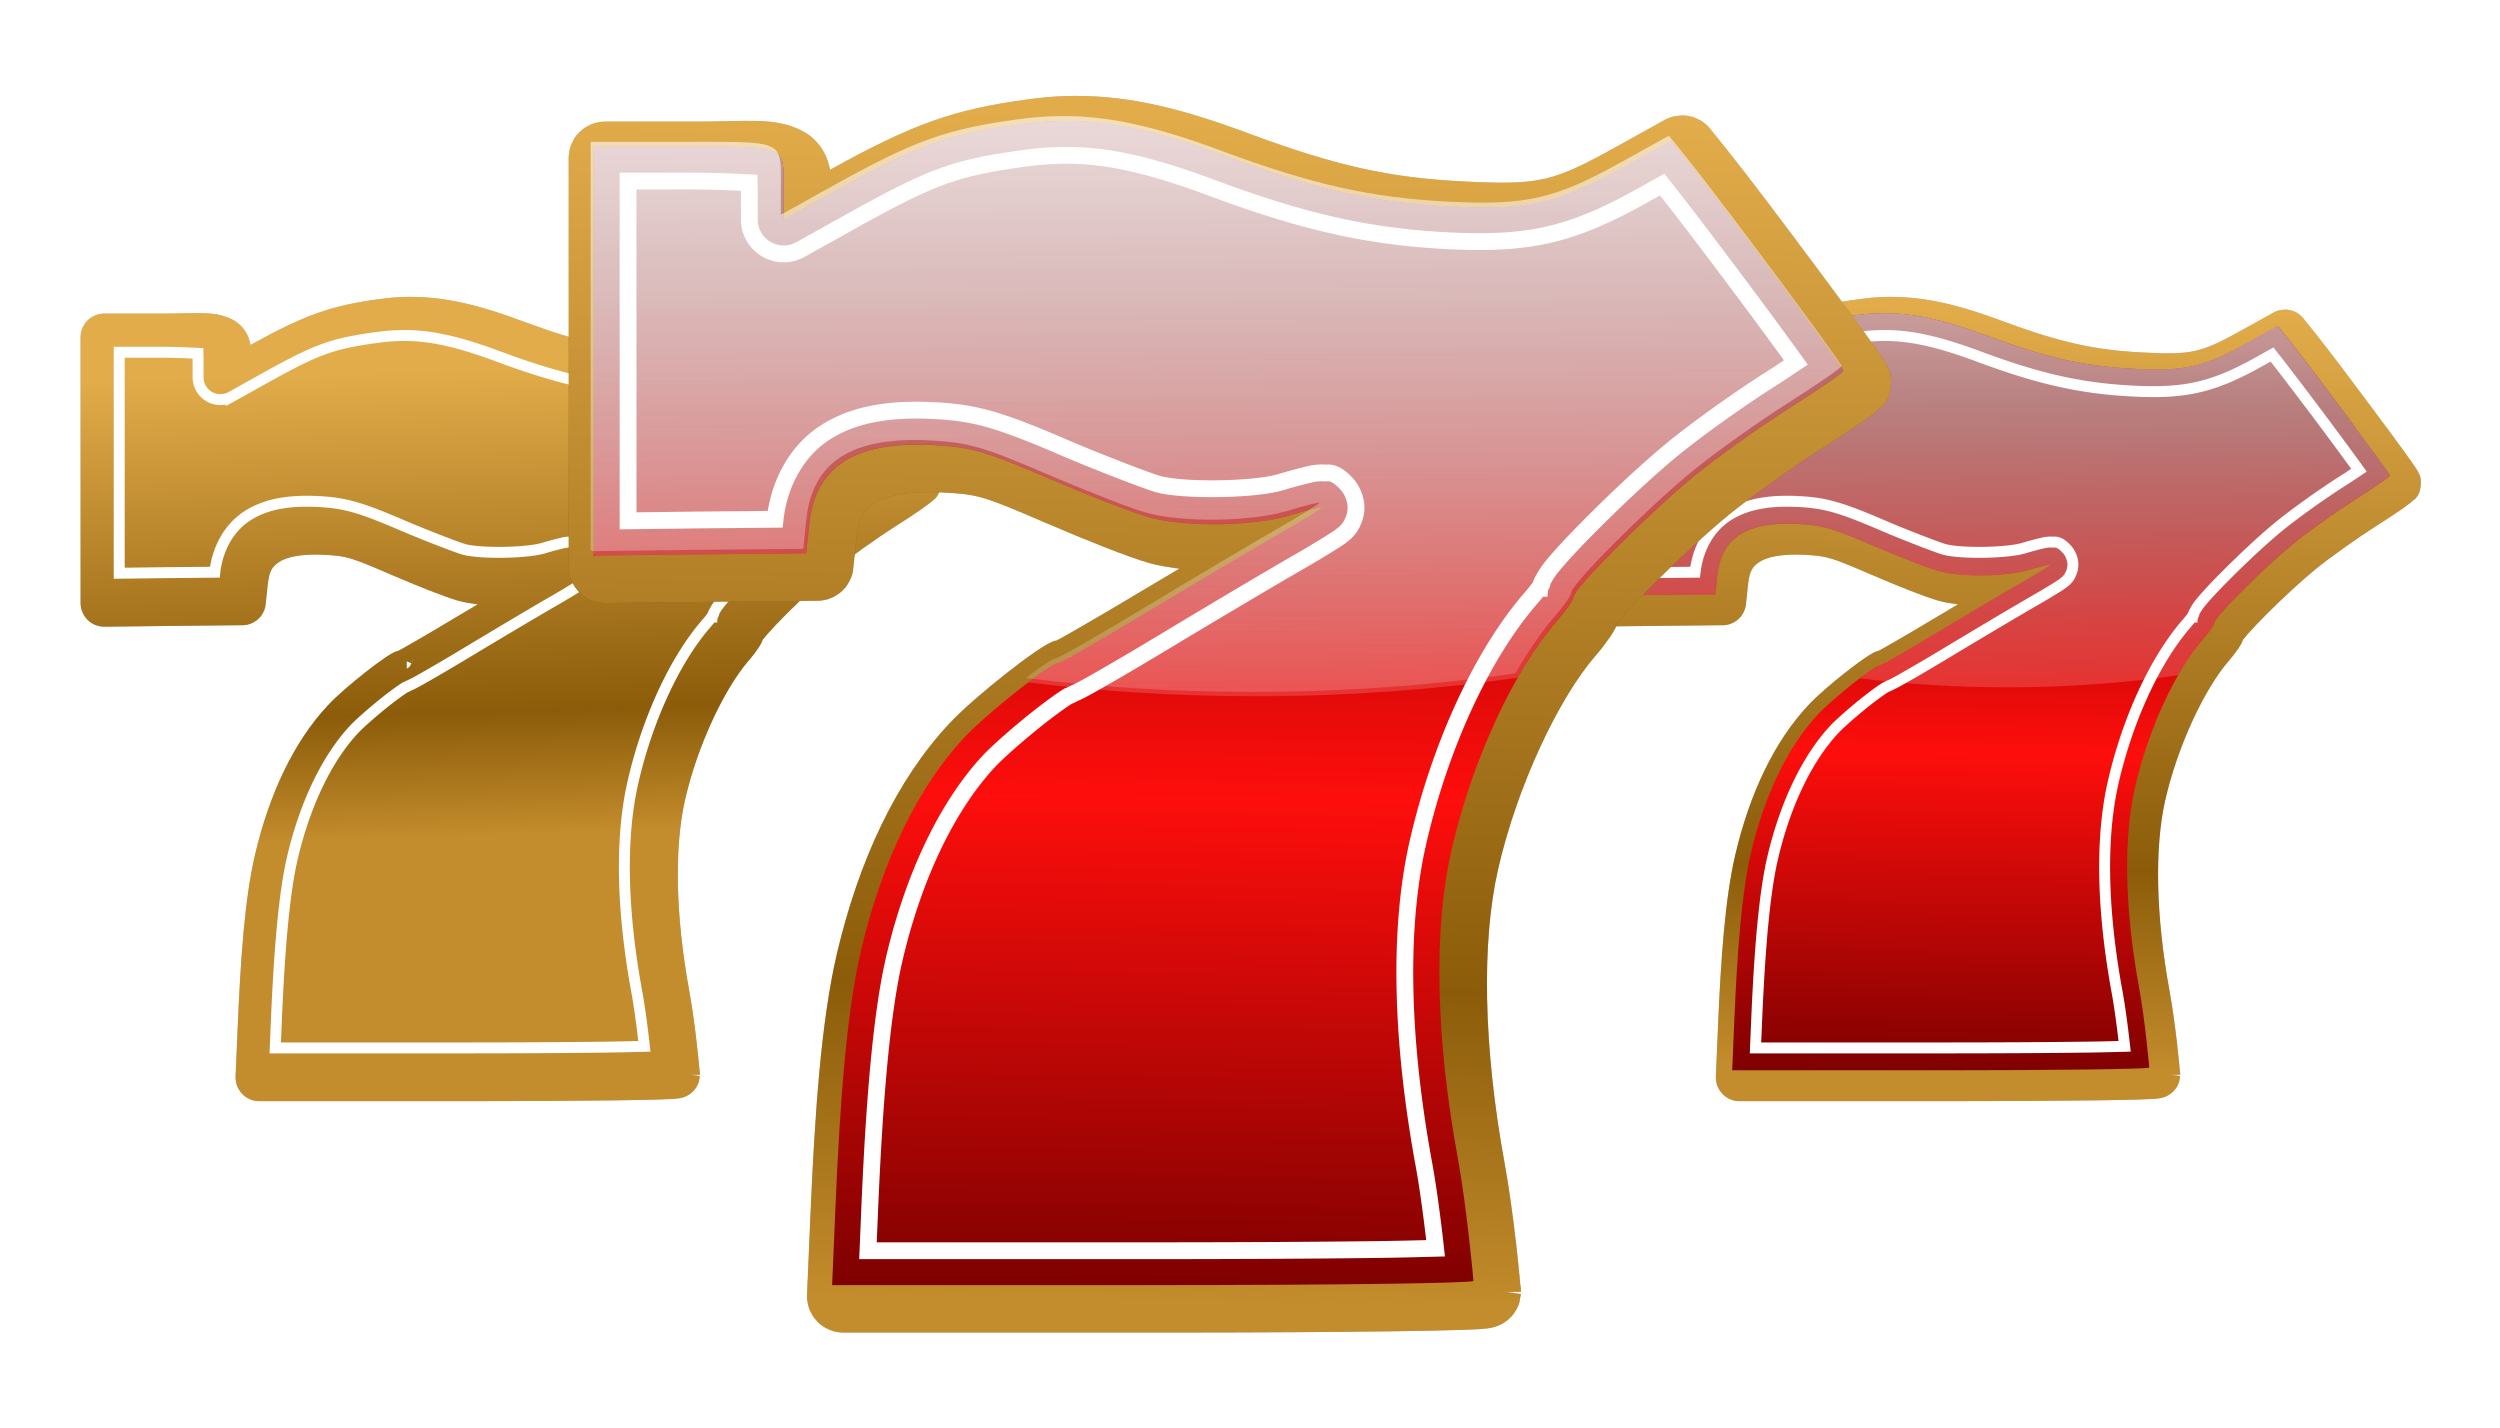
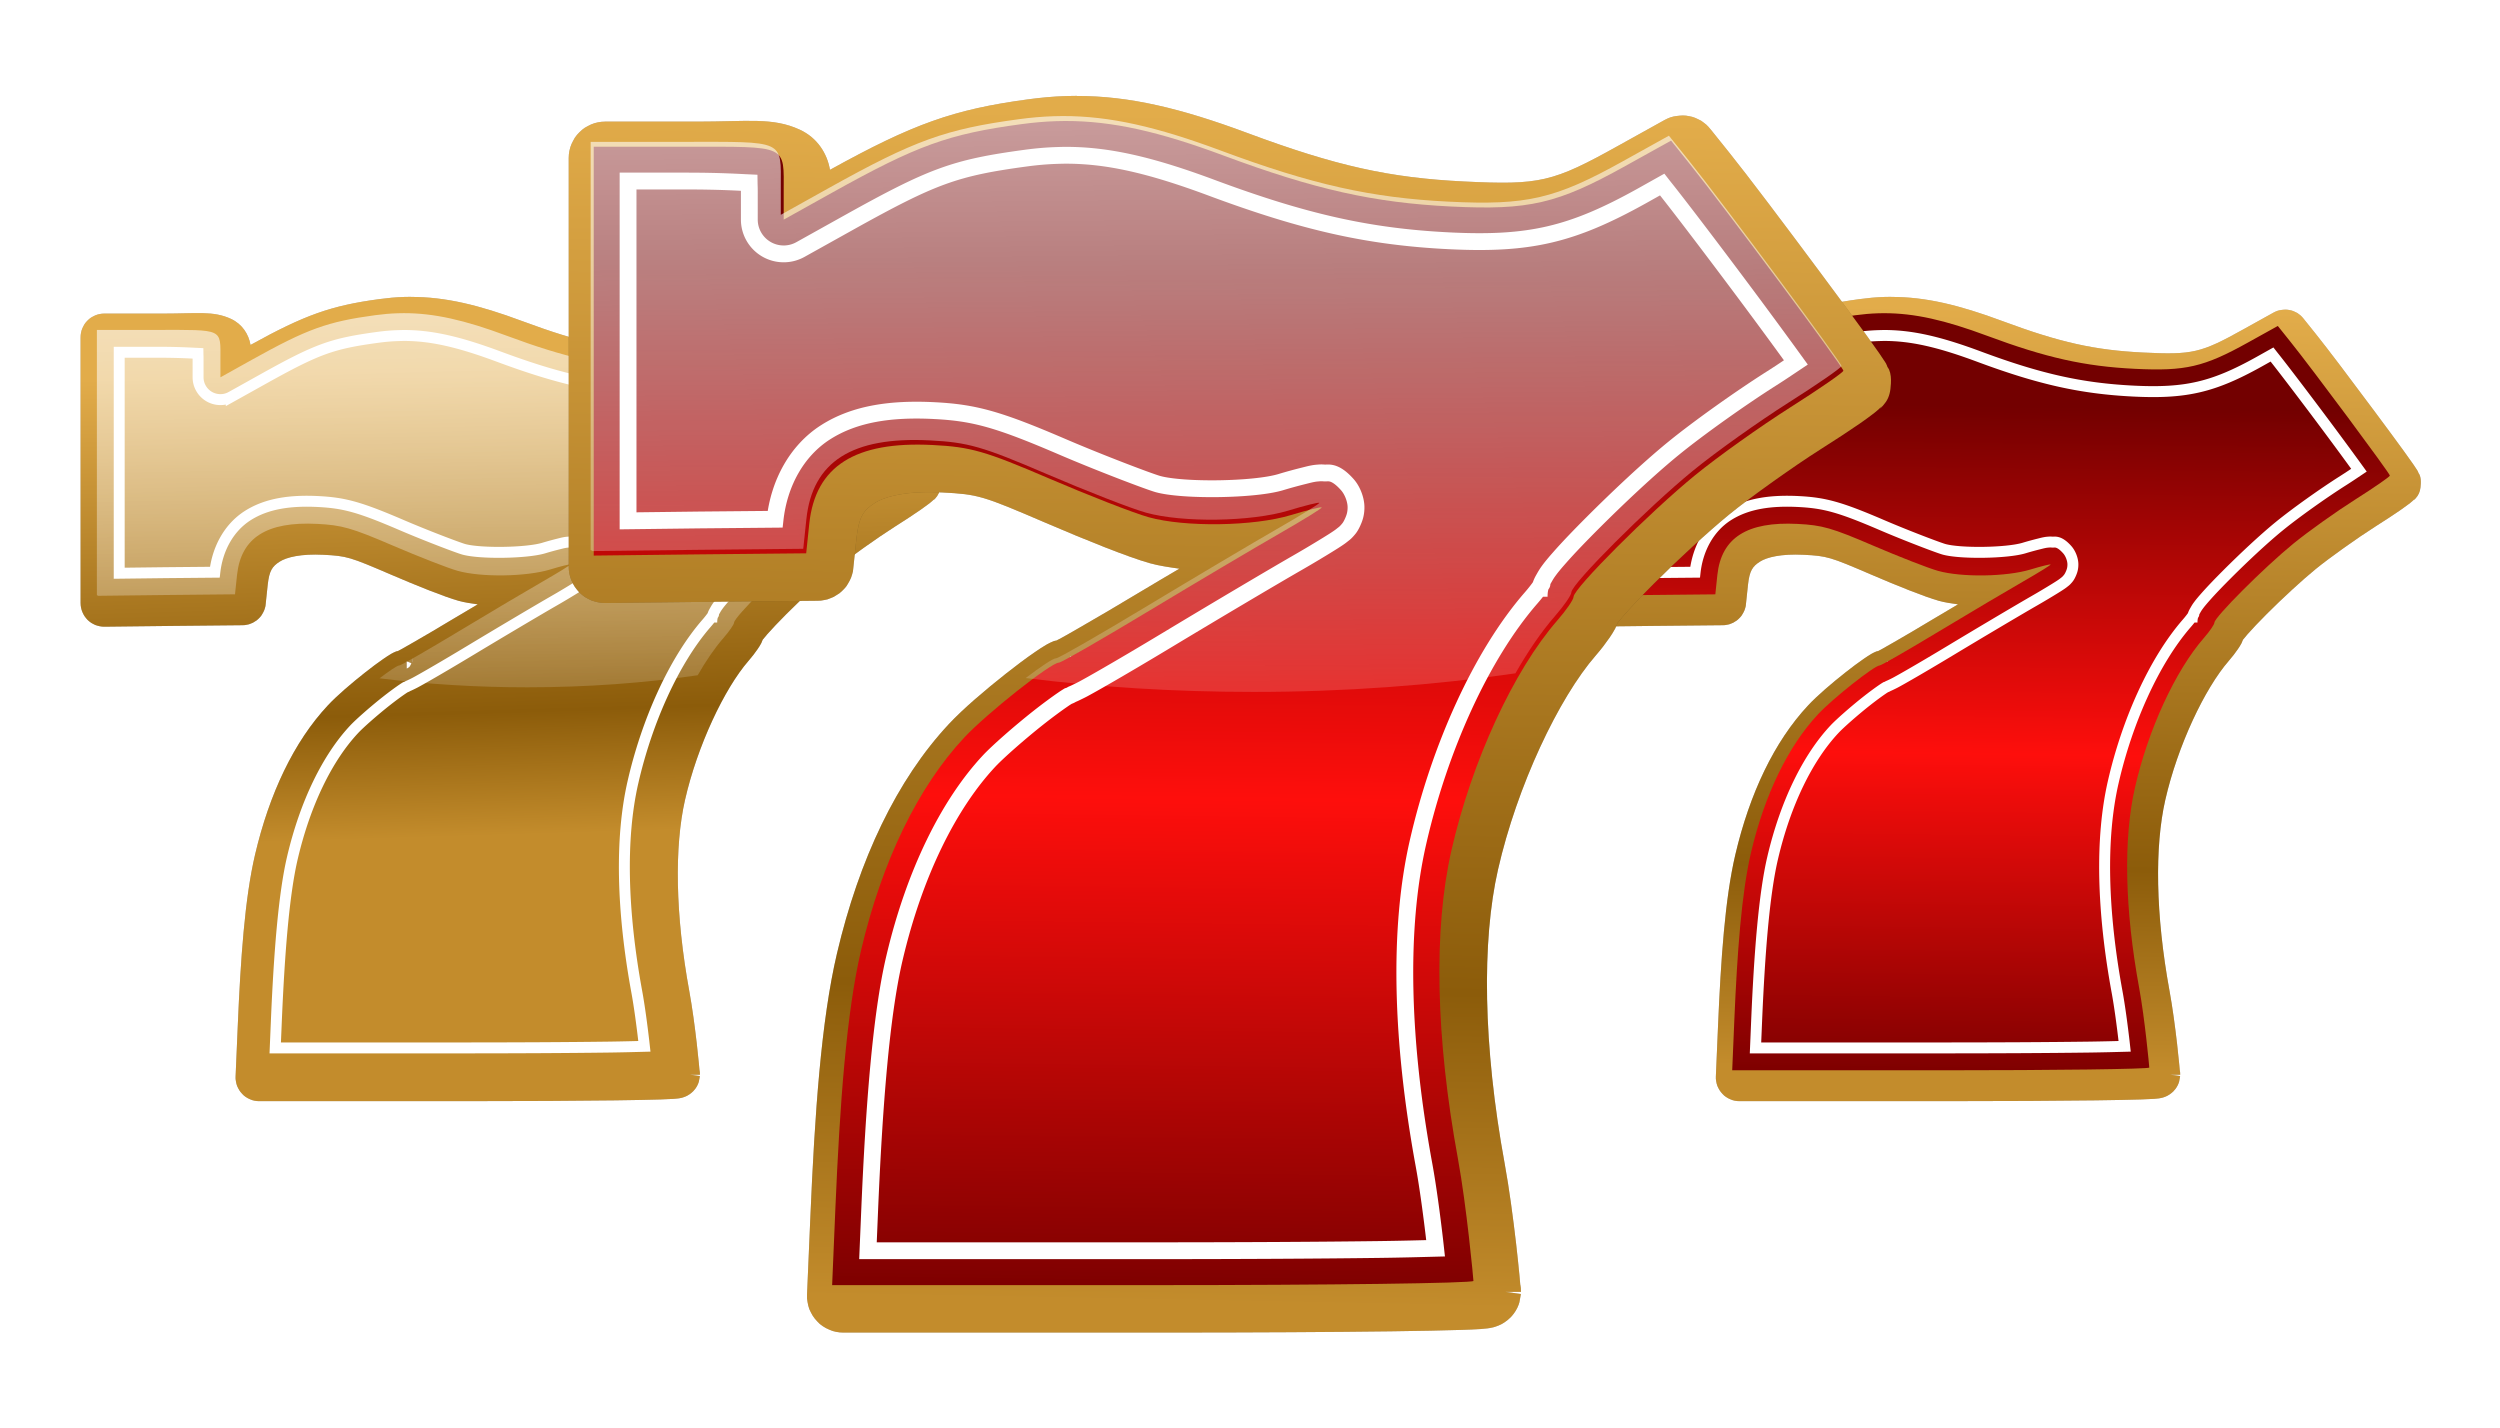
<svg xmlns="http://www.w3.org/2000/svg" xmlns:ns1="http://sodipodi.sourceforge.net/DTD/sodipodi-0.dtd" xmlns:ns2="http://www.inkscape.org/namespaces/inkscape" xmlns:xlink="http://www.w3.org/1999/xlink" id="svg9404" ns1:docname="Neues Dokument 3" viewBox="0 0 501.09 286.26" version="1.1" ns2:version="0.48.2 r9819">
  <defs id="defs9406">
    <filter id="filter6573" color-interpolation-filters="sRGB" ns2:collect="always">
      <feGaussianBlur id="feGaussianBlur6575" stdDeviation="3.422" ns2:collect="always" />
    </filter>
    <linearGradient id="linearGradient9459" y2="278.59" xlink:href="#linearGradient4157" gradientUnits="userSpaceOnUse" x2="876.74" y1="69.838" x1="880.21" ns2:collect="always" />
    <linearGradient id="linearGradient4157">
      <stop id="stop4159" style="stop-color:#e2ac4a" offset="0" />
      <stop id="stop4165" style="stop-color:#8c5c0a" offset=".736" />
      <stop id="stop4161" style="stop-color:#c38c2c" offset="1" />
    </linearGradient>
    <linearGradient id="linearGradient4662" y2="98.593" xlink:href="#linearGradient4676" gradientUnits="userSpaceOnUse" x2="862.27" y1="283.09" x1="859.92" ns2:collect="always" />
    <linearGradient id="linearGradient4676" ns2:collect="always">
      <stop id="stop4678" style="stop-color:#7c0000" offset="0" />
      <stop id="stop4684" style="stop-color:#fe0e0c" offset=".483" />
      <stop id="stop4680" style="stop-color:#730000" offset="1" />
    </linearGradient>
    <linearGradient id="linearGradient4664" y2="213.4" xlink:href="#linearGradient4695" gradientUnits="userSpaceOnUse" x2="851.34" y1="-14.511" x1="849.16" ns2:collect="always" />
    <linearGradient id="linearGradient4695" ns2:collect="always">
      <stop id="stop4697" style="stop-color:white" offset="0" />
      <stop id="stop4699" style="stop-color:white;stop-opacity:0" offset="1" />
    </linearGradient>
    <filter id="filter6579" color-interpolation-filters="sRGB" ns2:collect="always">
      <feGaussianBlur id="feGaussianBlur6581" stdDeviation="3.422" ns2:collect="always" />
    </filter>
    <linearGradient id="linearGradient9447" y2="215.11" xlink:href="#linearGradient4157" gradientUnits="userSpaceOnUse" x2="871.86" y1="86.929" x1="868.01" ns2:collect="always" />
    <filter id="filter10269" color-interpolation-filters="sRGB" ns2:collect="always">
      <feGaussianBlur id="feGaussianBlur10271" stdDeviation="3.422" ns2:collect="always" />
    </filter>
    <linearGradient id="linearGradient9449" y2="282.07" xlink:href="#linearGradient4157" gradientUnits="userSpaceOnUse" x2="874.34" y1="70.076" x1="878.33" ns2:collect="always" />
    <linearGradient id="linearGradient9540" y2="213.4" xlink:href="#linearGradient4695" gradientUnits="userSpaceOnUse" y1="-14.511" gradientTransform="matrix(1.125 0 0 1.125 -4543.8 -1546.9)" x2="851.34" x1="849.16" ns2:collect="always" />
  </defs>
  <ns1:namedview id="base" bordercolor="#666666" ns2:pageshadow="2" ns2:window-y="27" fit-margin-left="10" pagecolor="#ffffff" fit-margin-top="10" ns2:window-maximized="1" ns2:zoom="1.0705078" ns2:window-x="0" ns2:window-height="965" showgrid="false" borderopacity="1.0" ns2:current-layer="layer1" ns2:cx="171.97119" ns2:cy="188.84591" fit-margin-right="10" fit-margin-bottom="10" ns2:window-width="1280" ns2:pageopacity="0.0" ns2:document-units="px" />
  <g id="layer1" ns2:label="Ebene 1" ns2:groupmode="layer" transform="translate(-178.03 -434.94)">
    <g id="g9412" transform="translate(3966.3 1922.4)">
      <g id="g4412" transform="matrix(.731 0 0 .731 -4040 -1478.4)">
        <path id="path5803" style="opacity:.5;filter:url(#filter6573);fill:black" ns1:type="inkscape:offset" d="m860.97 67c-0.646 0.001-1.307 0.012-1.906 0.031-2.297 0.072-4.553 0.284-6.844 0.594-13.232 1.787-20.48 4.37-35.281 12.562-0.493-2.89-2.233-5.704-5.375-7.156-4.844-2.238-9.3-1.438-18.375-1.438h-16.375c-0.032-0-0.593 0.028-0.625 0.031-0.032 0.003-0.594 0.088-0.625 0.094-0.031 0.006-0.595 0.147-0.625 0.156-0.03 0.009-0.564 0.207-0.594 0.219-0.029 0.012-0.534 0.266-0.562 0.281s-0.536 0.295-0.562 0.312-0.475 0.355-0.5 0.375c-0.025 0.02-0.446 0.415-0.469 0.438-0.022 0.022-0.417 0.444-0.438 0.469-0.02 0.025-0.357 0.474-0.375 0.5-0.018 0.026-0.298 0.534-0.312 0.562-0.015 0.028-0.269 0.533-0.281 0.562-0.012 0.029-0.21 0.563-0.219 0.594-0.009 0.03-0.15 0.594-0.156 0.625-0.006 0.031-0.091 0.593-0.094 0.625s-0.031 0.593-0.031 0.625v36.438 36.469c-0 0.032 0.028 0.593 0.031 0.625 0.003 0.032 0.087 0.594 0.094 0.625 0.006 0.031 0.147 0.594 0.156 0.625 0.009 0.03 0.207 0.564 0.219 0.594 0.012 0.029 0.266 0.566 0.281 0.594 0.015 0.028 0.295 0.505 0.312 0.531 0.018 0.026 0.386 0.507 0.406 0.531 0.02 0.025 0.384 0.446 0.406 0.469 0.023 0.022 0.475 0.417 0.5 0.438 0.025 0.02 0.473 0.357 0.5 0.375 0.027 0.018 0.534 0.298 0.562 0.312 0.028 0.015 0.533 0.269 0.562 0.281 0.03 0.012 0.563 0.178 0.594 0.188 0.031 0.009 0.594 0.15 0.625 0.156 0.031 0.006 0.593 0.091 0.625 0.094 0.032 0.003 0.624 0.032 0.656 0.031l18.938-0.219 18.938-0.188c0.029-0 0.564-0.028 0.594-0.031 0.029-0.003 0.534-0.088 0.562-0.094 0.029-0.006 0.565-0.117 0.594-0.125 0.028-0.008 0.535-0.208 0.562-0.219 0.027-0.011 0.505-0.205 0.531-0.219 0.026-0.013 0.475-0.297 0.5-0.312 0.025-0.016 0.477-0.295 0.5-0.312 0.024-0.018 0.416-0.355 0.438-0.375 0.022-0.02 0.418-0.416 0.438-0.438 0.02-0.022 0.357-0.414 0.375-0.438 0.018-0.024 0.297-0.475 0.312-0.5 0.015-0.025 0.268-0.474 0.281-0.5 0.013-0.026 0.239-0.504 0.25-0.531 0.011-0.027 0.179-0.534 0.188-0.562 0.008-0.028 0.151-0.565 0.156-0.594 0.006-0.029 0.06-0.533 0.062-0.562l0.562-5.312c0.42-3.81 1.233-5.009 3.281-6.312 1.881-1.197 5.817-2.188 11.969-1.875 6.48 0.329 7.229 0.581 18.469 5.406 7.239 3.108 14.764 6.139 18.625 7.219 1.605 0.449 3.437 0.712 5.25 0.969-2.147 1.265-4.17 2.445-6.594 3.906-4.207 2.536-8.149 4.843-11.031 6.5-1.456 0.837-2.653 1.532-3.406 1.938-0.382 0.206-0.678 0.356-0.781 0.406v0.031c-0.093 0.037-0.568 0.127-0.562 0.125-0.456 0.189-0.861 0.376-1.25 0.594-0.728 0.408-1.434 0.89-2.188 1.406-1.514 1.038-3.27 2.346-5.125 3.812-3.695 2.919-7.615 6.253-10.156 8.969-9.312 9.953-16.045 24.202-19.969 40.906-2.828 12.042-3.965 28.592-4.75 47.031l-0.594 13.844c-0.001 0.033-0.002 0.624 0 0.656 0.002 0.033 0.089 0.624 0.094 0.656 0.005 0.032 0.117 0.593 0.125 0.625 0.008 0.032 0.176 0.594 0.188 0.625 0.011 0.03 0.267 0.565 0.281 0.594 0.015 0.029 0.295 0.535 0.312 0.562 0.017 0.028 0.355 0.506 0.375 0.531 0.02 0.026 0.415 0.476 0.438 0.5 0.023 0.024 0.444 0.448 0.469 0.469 0.025 0.021 0.473 0.356 0.5 0.375 0.027 0.018 0.534 0.328 0.562 0.344 0.029 0.016 0.564 0.269 0.594 0.281 0.03 0.013 0.594 0.24 0.625 0.25 0.031 0.01 0.593 0.15 0.625 0.156 0.032 0.006 0.593 0.091 0.625 0.094 0.033 0.003 0.624 0.031 0.656 0.031h57.188c15.75 0 30.06-0.082 40.469-0.219 5.207-0.068 9.437-0.158 12.406-0.25 1.499-0.046 2.683-0.1 3.562-0.156 0.42-0.027 0.812-0.065 1.281-0.125 0.149-0.019 0.559-0.074 1-0.188-0.054 0.014 0.728-0.183 1.406-0.531 0.207-0.106 1.024-0.566 1.688-1.25 0.327-0.337 0.813-0.913 1.188-1.688 0.417-0.862 0.418-1.25 0.5-1.688 0.041-0.219 0.072-0.388 0.094-0.531 0.011-0.072 0.025-0.144 0.031-0.188 0.003-0.022-0.002-0.048 0-0.062l-2.719-0.375h2.75c-0.003-0.546-0.048-0.923-0.031-0.719-0.029-0.363-0.086-0.478-0.094-0.562-0.036-0.399-0.081-1.001-0.156-1.75-0.144-1.428-0.335-3.399-0.594-5.625-0.514-4.43-1.224-9.818-2.031-14.219-3.868-21.071-4.09-39.688-1.188-52.438 3.397-14.918 10.839-30.616 17.438-38.188 0.958-1.099 1.782-2.194 2.469-3.188 0.334-0.484 0.673-1.015 1-1.625 0.063-0.118 0.23-0.589 0.375-0.906 0.007-0.009 0.024-0.053 0.031-0.062 0.209-0.281 0.663-0.835 1.25-1.5 1.256-1.422 3.117-3.398 5.25-5.531 4.271-4.273 9.671-9.261 13.406-12.312 3.713-3.033 11.435-8.544 16.344-11.656 2.658-1.685 5.074-3.265 6.906-4.531 0.935-0.646 1.683-1.197 2.281-1.656 0.252-0.193 0.584-0.432 0.969-0.781 0.083-0.075 0.419-0.362 0.75-0.75-0.828 0.971 0.054 0.228 0.688-0.688 0.633-0.915 0.843-1.952 0.906-3.281 0.046-0.958 0-1.666-0.312-2.469-0.077-0.196-0.179-0.302-0.281-0.469-0.028-0.063-0.01-0.01-0.031-0.062-0.074-0.172-0.114-0.348-0.25-0.594-0.181-0.326-0.342-0.525-0.406-0.625-0.214-0.335-0.481-0.741-0.813-1.219-0.634-0.914-1.499-2.124-2.562-3.594-2.123-2.933-5.01-6.831-8.063-10.938-6.107-8.216-12.855-17.174-16.031-21.125l-3.406-4.25c-0.001-0.002-0.026-0.026-0.031-0.031-0.058-0.068-0.326-0.387-0.344-0.406-0.019-0.021-0.385-0.387-0.406-0.406-0.021-0.019-0.415-0.327-0.438-0.344-0.023-0.017-0.445-0.329-0.469-0.344-0.024-0.015-0.475-0.237-0.5-0.25-0.025-0.013-0.505-0.24-0.531-0.25-0.026-0.01-0.504-0.18-0.531-0.188-0.027-0.008-0.535-0.119-0.562-0.125-0.028-0.005-0.534-0.091-0.562-0.094-0.028-0.003-0.534-0.031-0.562-0.031-0.028-0.001-0.534 0.029-0.562 0.031-0.028 0.002-0.534 0.058-0.562 0.062-0.028 0.004-0.535 0.087-0.562 0.094-0.028 0.007-0.536 0.147-0.562 0.156-0.027 0.009-0.505 0.207-0.531 0.219-0.026 0.012-0.475 0.236-0.5 0.25l-8.156 4.531c-11.78 6.57-14.08 7.092-27.6 6.425-13.21-0.652-22.71-2.72-38.66-8.656-11.81-4.399-21.05-6.604-30.37-6.594zm0.344 99.031c0.005 0.028 0.106 0.405 0 0.969-0.013 0.069-0.073 0.118-0.094 0.188 0.139-0.674 0.09-1.179 0.094-1.156zm-1.562 0.906 1.312 0.5c-0.174 0.404-0.337 0.835-0.594 1.062-0.311 0.275-0.538 0.368-0.719 0.438v-2z" ns2:original="M 860.96875 69.75 C 860.3579 69.750661 859.73281 69.763168 859.15625 69.78125 C 856.96497 69.850136 854.80648 70.044885 852.59375 70.34375 C 839.32166 72.136344 832.8071 74.479212 817.5625 82.96875 L 814.34375 84.75 C 814.36325 83.356507 814.45116 82.019701 814.21875 80.65625 C 813.90647 78.824216 812.39575 76.450511 810.40625 75.53125 C 806.42725 73.692728 802.39199 74.34375 793.1875 74.34375 L 776.8125 74.34375 A 3.7113858 3.7113858 0 0 0 773.09375 78.0625 L 773.09375 114.5 L 773.09375 150.96875 A 3.7113858 3.7113858 0 0 0 776.84375 154.6875 L 795.78125 154.46875 L 814.71875 154.28125 A 3.7113858 3.7113858 0 0 0 818.375 150.9375 L 818.9375 145.625 L 818.9375 145.59375 C 819.41054 141.30047 820.82334 138.96421 823.46875 137.28125 C 826.12106 135.5939 830.54839 134.63929 837.03125 134.96875 C 843.61429 135.30331 845.20021 135.75619 856.46875 140.59375 C 863.66063 143.68121 871.32099 146.72899 874.75 147.6875 C 878.54535 148.74843 883.37722 149.24177 888.21875 149.1875 C 883.4382 152.01258 879.24713 154.43735 874.0625 157.5625 C 869.84073 160.10727 865.905 162.42398 863 164.09375 C 861.5475 164.92863 860.35608 165.61796 859.53125 166.0625 C 859.11883 166.28477 858.79339 166.44999 858.625 166.53125 C 858.64085 166.48789 858.43775 166.34375 859.75 166.34375 C 858.66932 166.34375 858.30905 166.59591 857.9375 166.75 C 857.56595 166.90409 857.27794 167.04532 856.96875 167.21875 C 856.35036 167.5656 855.72122 167.97429 855 168.46875 C 853.55756 169.45767 851.81581 170.75268 850 172.1875 C 846.36838 175.05714 842.49175 178.37872 840.15625 180.875 C 831.28948 190.35217 824.68564 204.17349 820.84375 220.53125 C 818.10863 232.17667 816.97035 248.66648 816.1875 267.0625 L 815.59375 280.90625 A 3.7113858 3.7113858 0 0 0 819.3125 284.78125 L 876.5 284.78125 C 892.24071 284.78125 906.54765 284.69876 916.9375 284.5625 C 922.13242 284.49437 926.33591 284.40343 929.28125 284.3125 C 930.75392 284.26704 931.90534 284.21003 932.75 284.15625 C 933.17233 284.12936 933.52358 284.10754 933.875 284.0625 C 934.05071 284.03998 934.19257 284.02447 934.53125 283.9375 C 934.70059 283.89402 934.91422 283.86192 935.375 283.625 C 935.60539 283.50654 935.90824 283.35506 936.34375 282.90625 C 936.5615 282.68185 936.81787 282.37923 937.03125 281.9375 C 937.24463 281.49577 937.40626 280.28286 937.40625 280.28125 C 937.40394 279.80512 937.38643 279.92269 937.375 279.78125 C 937.36357 279.63981 937.33212 279.465 937.3125 279.25 C 937.27325 278.82 937.22845 278.24751 937.15625 277.53125 C 937.01184 276.09873 936.81782 274.1358 936.5625 271.9375 C 936.05186 267.54091 935.34946 262.19352 934.5625 257.90625 C 930.6475 236.57754 930.33872 217.71025 933.375 204.375 C 936.86777 189.03494 944.30436 173.1535 951.4375 164.96875 C 952.31908 163.95721 953.08616 162.94743 953.71875 162.03125 C 954.03505 161.57316 954.31108 161.15654 954.5625 160.6875 C 954.72138 160.39111 954.91784 160.056 955.0625 159.53125 C 955.09323 159.48611 955.07954 159.49921 955.125 159.4375 C 955.39773 159.06721 955.90567 158.43117 956.5625 157.6875 C 957.87616 156.20016 959.77284 154.19647 961.9375 152.03125 C 966.26682 147.70081 971.66314 142.69067 975.53125 139.53125 C 979.42182 136.35349 987.11776 130.88152 992.15625 127.6875 C 994.79429 126.01518 997.18724 124.44972 998.96875 123.21875 C 999.8595 122.60326 1000.5833 122.06438 1001.1562 121.625 C 1001.4427 121.40531 1001.6721 121.2403 1001.9375 121 C 1002.0702 120.87985 1002.2267 120.74704 1002.4375 120.5 C 1002.6483 120.25296 1003.2735 120.30712 1003.375 118.1875 C 1003.4479 116.66128 1003.1207 116.67325 1003.0312 116.46875 C 1002.9418 116.26425 1002.8976 116.15953 1002.8438 116.0625 C 1002.7358 115.86844 1002.6324 115.72025 1002.5312 115.5625 C 1002.329 115.247 1002.0914 114.88488 1001.7812 114.4375 C 1001.1609 113.54273 1000.3042 112.33193 999.25 110.875 C 997.14155 107.96115 994.26785 104.07099 991.21875 99.96875 C 985.12055 91.764271 978.3466 82.789077 975.25 78.9375 L 971.8125 74.65625 A 3.7113858 3.7113858 0 0 0 967.09375 73.71875 L 958.9375 78.25 C 947.04267 84.866668 943.52969 85.673812 929.875 85 C 916.43823 84.336945 906.46339 82.145647 890.375 76.15625 C 878.71679 71.815945 869.8559 69.74032 860.96875 69.75 z " transform="translate(2,2)" ns2:radius="2.7439628" />
        <path id="path4414" style="fill:url(#linearGradient9459)" ns1:type="inkscape:offset" d="m860.97 67c-0.646 0.001-1.307 0.012-1.906 0.031-2.297 0.072-4.553 0.284-6.844 0.594-13.232 1.787-20.48 4.37-35.281 12.562-0.493-2.89-2.233-5.704-5.375-7.156-4.844-2.238-9.3-1.438-18.375-1.438h-16.375c-0.032-0-0.593 0.028-0.625 0.031-0.032 0.003-0.594 0.088-0.625 0.094-0.031 0.006-0.595 0.147-0.625 0.156-0.03 0.009-0.564 0.207-0.594 0.219-0.029 0.012-0.534 0.266-0.562 0.281s-0.536 0.295-0.562 0.312-0.475 0.355-0.5 0.375c-0.025 0.02-0.446 0.415-0.469 0.438-0.022 0.022-0.417 0.444-0.438 0.469-0.02 0.025-0.357 0.474-0.375 0.5-0.018 0.026-0.298 0.534-0.312 0.562-0.015 0.028-0.269 0.533-0.281 0.562-0.012 0.029-0.21 0.563-0.219 0.594-0.009 0.03-0.15 0.594-0.156 0.625-0.006 0.031-0.091 0.593-0.094 0.625s-0.031 0.593-0.031 0.625v36.438 36.469c-0 0.032 0.028 0.593 0.031 0.625 0.003 0.032 0.087 0.594 0.094 0.625 0.006 0.031 0.147 0.594 0.156 0.625 0.009 0.03 0.207 0.564 0.219 0.594 0.012 0.029 0.266 0.566 0.281 0.594 0.015 0.028 0.295 0.505 0.312 0.531 0.018 0.026 0.386 0.507 0.406 0.531 0.02 0.025 0.384 0.446 0.406 0.469 0.023 0.022 0.475 0.417 0.5 0.438 0.025 0.02 0.473 0.357 0.5 0.375 0.027 0.018 0.534 0.298 0.562 0.312 0.028 0.015 0.533 0.269 0.562 0.281 0.03 0.012 0.563 0.178 0.594 0.188 0.031 0.009 0.594 0.15 0.625 0.156 0.031 0.006 0.593 0.091 0.625 0.094 0.032 0.003 0.624 0.032 0.656 0.031l18.938-0.219 18.938-0.188c0.029-0 0.564-0.028 0.594-0.031 0.029-0.003 0.534-0.088 0.562-0.094 0.029-0.006 0.565-0.117 0.594-0.125 0.028-0.008 0.535-0.208 0.562-0.219 0.027-0.011 0.505-0.205 0.531-0.219 0.026-0.013 0.475-0.297 0.5-0.312 0.025-0.016 0.477-0.295 0.5-0.312 0.024-0.018 0.416-0.355 0.438-0.375 0.022-0.02 0.418-0.416 0.438-0.438 0.02-0.022 0.357-0.414 0.375-0.438 0.018-0.024 0.297-0.475 0.312-0.5 0.015-0.025 0.268-0.474 0.281-0.5 0.013-0.026 0.239-0.504 0.25-0.531 0.011-0.027 0.179-0.534 0.188-0.562 0.008-0.028 0.151-0.565 0.156-0.594 0.006-0.029 0.06-0.533 0.062-0.562l0.562-5.312c0.42-3.81 1.233-5.009 3.281-6.312 1.881-1.197 5.817-2.188 11.969-1.875 6.48 0.329 7.229 0.581 18.469 5.406 7.239 3.108 14.764 6.139 18.625 7.219 1.605 0.449 3.437 0.712 5.25 0.969-2.147 1.265-4.17 2.445-6.594 3.906-4.207 2.536-8.149 4.843-11.031 6.5-1.456 0.837-2.653 1.532-3.406 1.938-0.382 0.206-0.678 0.356-0.781 0.406v0.031c-0.093 0.037-0.568 0.127-0.562 0.125-0.456 0.189-0.861 0.376-1.25 0.594-0.728 0.408-1.434 0.89-2.188 1.406-1.514 1.038-3.27 2.346-5.125 3.812-3.695 2.919-7.615 6.253-10.156 8.969-9.312 9.953-16.045 24.202-19.969 40.906-2.828 12.042-3.965 28.592-4.75 47.031l-0.594 13.844c-0.001 0.033-0.002 0.624 0 0.656 0.002 0.033 0.089 0.624 0.094 0.656 0.005 0.032 0.117 0.593 0.125 0.625 0.008 0.032 0.176 0.594 0.188 0.625 0.011 0.03 0.267 0.565 0.281 0.594 0.015 0.029 0.295 0.535 0.312 0.562 0.017 0.028 0.355 0.506 0.375 0.531 0.02 0.026 0.415 0.476 0.438 0.5 0.023 0.024 0.444 0.448 0.469 0.469 0.025 0.021 0.473 0.356 0.5 0.375 0.027 0.018 0.534 0.328 0.562 0.344 0.029 0.016 0.564 0.269 0.594 0.281 0.03 0.013 0.594 0.24 0.625 0.25 0.031 0.01 0.593 0.15 0.625 0.156 0.032 0.006 0.593 0.091 0.625 0.094 0.033 0.003 0.624 0.031 0.656 0.031h57.188c15.75 0 30.06-0.082 40.469-0.219 5.207-0.068 9.437-0.158 12.406-0.25 1.499-0.046 2.683-0.1 3.562-0.156 0.42-0.027 0.812-0.065 1.281-0.125 0.149-0.019 0.559-0.074 1-0.188-0.054 0.014 0.728-0.183 1.406-0.531 0.207-0.106 1.024-0.566 1.688-1.25 0.327-0.337 0.813-0.913 1.188-1.688 0.417-0.862 0.418-1.25 0.5-1.688 0.041-0.219 0.072-0.388 0.094-0.531 0.011-0.072 0.025-0.144 0.031-0.188 0.003-0.022-0.002-0.048 0-0.062l-2.719-0.375h2.75c-0.003-0.546-0.048-0.923-0.031-0.719-0.029-0.363-0.086-0.478-0.094-0.562-0.036-0.399-0.081-1.001-0.156-1.75-0.144-1.428-0.335-3.399-0.594-5.625-0.514-4.43-1.224-9.818-2.031-14.219-3.868-21.071-4.09-39.688-1.188-52.438 3.397-14.918 10.839-30.616 17.438-38.188 0.958-1.099 1.782-2.194 2.469-3.188 0.334-0.484 0.673-1.015 1-1.625 0.063-0.118 0.23-0.589 0.375-0.906 0.007-0.009 0.024-0.053 0.031-0.062 0.209-0.281 0.663-0.835 1.25-1.5 1.256-1.422 3.117-3.398 5.25-5.531 4.271-4.273 9.671-9.261 13.406-12.312 3.713-3.033 11.435-8.544 16.344-11.656 2.658-1.685 5.074-3.265 6.906-4.531 0.935-0.646 1.683-1.197 2.281-1.656 0.252-0.193 0.584-0.432 0.969-0.781 0.083-0.075 0.419-0.362 0.75-0.75-0.828 0.971 0.054 0.228 0.688-0.688 0.633-0.915 0.843-1.952 0.906-3.281 0.046-0.958 0-1.666-0.312-2.469-0.077-0.196-0.179-0.302-0.281-0.469-0.028-0.063-0.01-0.01-0.031-0.062-0.074-0.172-0.114-0.348-0.25-0.594-0.181-0.326-0.342-0.525-0.406-0.625-0.214-0.335-0.481-0.741-0.813-1.219-0.634-0.914-1.499-2.124-2.562-3.594-2.123-2.933-5.01-6.831-8.063-10.938-6.107-8.216-12.855-17.174-16.031-21.125l-3.406-4.25c-0.001-0.002-0.026-0.026-0.031-0.031-0.058-0.068-0.326-0.387-0.344-0.406-0.019-0.021-0.385-0.387-0.406-0.406-0.021-0.019-0.415-0.327-0.438-0.344-0.023-0.017-0.445-0.329-0.469-0.344-0.024-0.015-0.475-0.237-0.5-0.25-0.025-0.013-0.505-0.24-0.531-0.25-0.026-0.01-0.504-0.18-0.531-0.188-0.027-0.008-0.535-0.119-0.562-0.125-0.028-0.005-0.534-0.091-0.562-0.094-0.028-0.003-0.534-0.031-0.562-0.031-0.028-0.001-0.534 0.029-0.562 0.031-0.028 0.002-0.534 0.058-0.562 0.062-0.028 0.004-0.535 0.087-0.562 0.094-0.028 0.007-0.536 0.147-0.562 0.156-0.027 0.009-0.505 0.207-0.531 0.219-0.026 0.012-0.475 0.236-0.5 0.25l-8.156 4.531c-11.78 6.57-14.08 7.092-27.6 6.425-13.21-0.652-22.71-2.72-38.66-8.656-11.81-4.399-21.05-6.604-30.37-6.594zm0.344 99.031c0.005 0.028 0.106 0.405 0 0.969-0.013 0.069-0.073 0.118-0.094 0.188 0.139-0.674 0.09-1.179 0.094-1.156zm-1.562 0.906 1.312 0.5c-0.174 0.404-0.337 0.835-0.594 1.062-0.311 0.275-0.538 0.368-0.719 0.438v-2z" ns2:original="M 860.96875 69.75 C 860.3579 69.750661 859.73281 69.763168 859.15625 69.78125 C 856.96497 69.850136 854.80648 70.044885 852.59375 70.34375 C 839.32166 72.136344 832.8071 74.479212 817.5625 82.96875 L 814.34375 84.75 C 814.36325 83.356507 814.45116 82.019701 814.21875 80.65625 C 813.90647 78.824216 812.39575 76.450511 810.40625 75.53125 C 806.42725 73.692728 802.39199 74.34375 793.1875 74.34375 L 776.8125 74.34375 A 3.7113858 3.7113858 0 0 0 773.09375 78.0625 L 773.09375 114.5 L 773.09375 150.96875 A 3.7113858 3.7113858 0 0 0 776.84375 154.6875 L 795.78125 154.46875 L 814.71875 154.28125 A 3.7113858 3.7113858 0 0 0 818.375 150.9375 L 818.9375 145.625 L 818.9375 145.59375 C 819.41054 141.30047 820.82334 138.96421 823.46875 137.28125 C 826.12106 135.5939 830.54839 134.63929 837.03125 134.96875 C 843.61429 135.30331 845.20021 135.75619 856.46875 140.59375 C 863.66063 143.68121 871.32099 146.72899 874.75 147.6875 C 878.54535 148.74843 883.37722 149.24177 888.21875 149.1875 C 883.4382 152.01258 879.24713 154.43735 874.0625 157.5625 C 869.84073 160.10727 865.905 162.42398 863 164.09375 C 861.5475 164.92863 860.35608 165.61796 859.53125 166.0625 C 859.11883 166.28477 858.79339 166.44999 858.625 166.53125 C 858.64085 166.48789 858.43775 166.34375 859.75 166.34375 C 858.66932 166.34375 858.30905 166.59591 857.9375 166.75 C 857.56595 166.90409 857.27794 167.04532 856.96875 167.21875 C 856.35036 167.5656 855.72122 167.97429 855 168.46875 C 853.55756 169.45767 851.81581 170.75268 850 172.1875 C 846.36838 175.05714 842.49175 178.37872 840.15625 180.875 C 831.28948 190.35217 824.68564 204.17349 820.84375 220.53125 C 818.10863 232.17667 816.97035 248.66648 816.1875 267.0625 L 815.59375 280.90625 A 3.7113858 3.7113858 0 0 0 819.3125 284.78125 L 876.5 284.78125 C 892.24071 284.78125 906.54765 284.69876 916.9375 284.5625 C 922.13242 284.49437 926.33591 284.40343 929.28125 284.3125 C 930.75392 284.26704 931.90534 284.21003 932.75 284.15625 C 933.17233 284.12936 933.52358 284.10754 933.875 284.0625 C 934.05071 284.03998 934.19257 284.02447 934.53125 283.9375 C 934.70059 283.89402 934.91422 283.86192 935.375 283.625 C 935.60539 283.50654 935.90824 283.35506 936.34375 282.90625 C 936.5615 282.68185 936.81787 282.37923 937.03125 281.9375 C 937.24463 281.49577 937.40626 280.28286 937.40625 280.28125 C 937.40394 279.80512 937.38643 279.92269 937.375 279.78125 C 937.36357 279.63981 937.33212 279.465 937.3125 279.25 C 937.27325 278.82 937.22845 278.24751 937.15625 277.53125 C 937.01184 276.09873 936.81782 274.1358 936.5625 271.9375 C 936.05186 267.54091 935.34946 262.19352 934.5625 257.90625 C 930.6475 236.57754 930.33872 217.71025 933.375 204.375 C 936.86777 189.03494 944.30436 173.1535 951.4375 164.96875 C 952.31908 163.95721 953.08616 162.94743 953.71875 162.03125 C 954.03505 161.57316 954.31108 161.15654 954.5625 160.6875 C 954.72138 160.39111 954.91784 160.056 955.0625 159.53125 C 955.09323 159.48611 955.07954 159.49921 955.125 159.4375 C 955.39773 159.06721 955.90567 158.43117 956.5625 157.6875 C 957.87616 156.20016 959.77284 154.19647 961.9375 152.03125 C 966.26682 147.70081 971.66314 142.69067 975.53125 139.53125 C 979.42182 136.35349 987.11776 130.88152 992.15625 127.6875 C 994.79429 126.01518 997.18724 124.44972 998.96875 123.21875 C 999.8595 122.60326 1000.5833 122.06438 1001.1562 121.625 C 1001.4427 121.40531 1001.6721 121.2403 1001.9375 121 C 1002.0702 120.87985 1002.2267 120.74704 1002.4375 120.5 C 1002.6483 120.25296 1003.2735 120.30712 1003.375 118.1875 C 1003.4479 116.66128 1003.1207 116.67325 1003.0312 116.46875 C 1002.9418 116.26425 1002.8976 116.15953 1002.8438 116.0625 C 1002.7358 115.86844 1002.6324 115.72025 1002.5312 115.5625 C 1002.329 115.247 1002.0914 114.88488 1001.7812 114.4375 C 1001.1609 113.54273 1000.3042 112.33193 999.25 110.875 C 997.14155 107.96115 994.26785 104.07099 991.21875 99.96875 C 985.12055 91.764271 978.3466 82.789077 975.25 78.9375 L 971.8125 74.65625 A 3.7113858 3.7113858 0 0 0 967.09375 73.71875 L 958.9375 78.25 C 947.04267 84.866668 943.52969 85.673812 929.875 85 C 916.43823 84.336945 906.46339 82.145647 890.375 76.15625 C 878.71679 71.815945 869.8559 69.74032 860.96875 69.75 z " transform="translate(2,2)" ns2:radius="2.7439628" />
        <path id="path4416" d="m860.97 73.478c-0.555 0.001-1.117 0.014-1.671 0.031-2.049 0.064-4.105 0.247-6.212 0.531-13.041 1.761-18.582 3.764-33.708 12.188l-8.692 4.844v-4.906c0-8.55 0.975-8.094-17.495-8.094h-16.381v36.438 36.469l18.944-0.219 18.944-0.188 0.557-5.344c1.109-10.191 8.152-14.671 21.98-13.969 6.799 0.346 9.365 1.072 20.699 5.938 7.109 3.052 15.133 6.184 17.829 6.938 6.492 1.815 18.748 1.63 25.351-0.375 2.921-0.887 5.404-1.501 5.516-1.375 0.112 0.126-3.272 2.215-7.522 4.656-4.25 2.441-14.671 8.608-23.15 13.719-8.479 5.111-15.766 9.312-16.213 9.312-1.404 0-12.805 9.016-16.854 13.344-8.255 8.823-14.684 22.086-18.414 37.969-2.606 11.094-3.789 27.512-4.569 45.844l-0.585 13.844h57.193c31.455 0 57.167-0.338 57.165-0.75s-1.244-13.5-2.758-21.75c-3.978-21.669-4.383-40.89-1.17-55 3.616-15.882 11.069-32.06 18.888-41.031 1.593-1.828 2.897-3.72 2.897-4.219 0-1.473 13.555-15.048 21.646-21.656 4.118-3.363 11.76-8.794 16.966-12.094 5.206-3.3 9.485-6.259 9.5-6.562 0.028-0.577-21.329-29.321-27.301-36.75l-3.426-4.281-8.162 4.531c-12.118 6.741-17.157 7.905-31.062 7.219-13.765-0.679-24.304-3.031-40.589-9.094-11.443-4.26-19.819-6.165-28.137-6.156z" ns1:nodetypes="ccsccssccccccsssscsssssccssssssssccccsccc" style="fill:url(#linearGradient4662)" ns2:connector-curvature="0" />
        <path id="path4418" style="stroke:white;stroke-width:3;fill:none" ns1:type="inkscape:offset" d="m860.97 79.594c-0.462 0-0.981 0.015-1.5 0.031-1.813 0.057-3.629 0.208-5.562 0.469-12.659 1.71-16.633 3.155-31.562 11.469l-8.688 4.844a6.124 6.124 0 0 1 -9.1 -5.345v-4.906c0-0.971-0.022-1.012-0.031-1.656-1.802-0.079-5.117-0.312-11.344-0.312h-10.25v30.312 30.281l12.75-0.156 13.469-0.125c0.708-6.359 3.818-12.215 9.031-15.531 5.23-3.327 11.718-4.231 19.344-3.844 7.155 0.364 11.372 1.526 22.812 6.438 6.973 2.994 15.574 6.24 17.062 6.656 4.46 1.247 17.254 1.078 21.938-0.344 1.543-0.469 2.952-0.84 4.094-1.125 0.571-0.142 1.071-0.279 1.594-0.375 0.262-0.048 0.495-0.088 0.969-0.125 0.237-0.018 0.527-0.053 1.125 0s1.787-0.49 4.062 2.062c0.991 1.111 1.542 2.771 1.562 3.969s-0.275 1.969-0.5 2.5c-0.45 1.062-0.764 1.384-1 1.656-0.472 0.545-0.693 0.664-0.875 0.812-0.364 0.297-0.585 0.449-0.844 0.625-0.517 0.353-1.086 0.708-1.812 1.156-1.453 0.897-3.394 2.067-5.562 3.312-4.127 2.371-14.582 8.563-23.031 13.656-4.269 2.573-8.224 4.904-11.219 6.625-1.497 0.861-2.75 1.572-3.719 2.094-0.484 0.261-0.905 0.459-1.312 0.656-0.204 0.098-0.384 0.191-0.688 0.312-0.175 0.07-0.332 0.228-0.75 0.344-0.238 0.146-0.462 0.28-0.875 0.562-1.149 0.787-2.778 1.977-4.469 3.312-3.381 2.672-7.239 6.072-8.75 7.688-7.246 7.745-13.36 20.089-16.906 35.188-2.392 10.185-3.631 26.462-4.406 44.688l-0.312 7.469h50.781c15.706 0 29.988-0.083 40.312-0.219 4.289-0.056 7.4-0.148 10.125-0.219-0.058-0.52-0.091-0.849-0.156-1.406-0.498-4.285-1.198-9.58-1.906-13.438-4.081-22.232-4.598-42.08-1.094-57.469 3.82-16.78 11.27-33.42 20.22-43.69 0.657-0.754 1.271-1.55 1.625-2.062-0.107 0.282-0.219 0.728-0.219 1.875 0-0.999 0.137-1.503 0.281-1.969 0.111-0.17 0.236-0.345 0.219-0.312-0.009 0.017-0.096 0.058-0.188 0.156 0.205-0.595 0.454-0.974 0.625-1.281 0.306-0.55 0.556-0.922 0.844-1.312 0.575-0.78 1.231-1.536 2-2.406 1.538-1.741 3.551-3.831 5.812-6.094 4.524-4.525 9.975-9.645 14.312-13.188 4.493-3.67 12.081-9.056 17.562-12.531 1.693-1.073 2.956-1.938 4.312-2.844-2.06-2.846-4.847-6.656-7.844-10.688-6.063-8.158-12.977-17.262-15.781-20.75l-0.219-0.281-3.625 2.031c-12.487 6.946-20.025 8.707-34.344 8-14.306-0.706-25.796-3.285-42.406-9.469-11.088-4.128-18.622-5.789-26-5.781z" ns2:original="M 860.96875 73.46875 C 860.41422 73.46935 859.83607 73.4826 859.28125 73.5 C 857.23268 73.5644 855.20116 73.74661 853.09375 74.03125 C 840.05299 75.7926 834.5008 77.79537 819.375 86.21875 L 810.6875 91.0625 L 810.6875 86.15625 C 810.6875 77.60651 811.65755 78.0625 793.1875 78.0625 L 776.8125 78.0625 L 776.8125 114.5 L 776.8125 150.96875 L 795.75 150.75 L 814.6875 150.5625 L 815.25 145.21875 C 816.35874 135.02821 823.39074 130.54726 837.21875 131.25 C 844.01749 131.59552 846.60395 132.32203 857.9375 137.1875 C 865.04689 140.23955 873.05333 143.3712 875.75 144.125 C 882.24215 145.93977 894.52184 145.75473 901.125 143.75 C 904.04595 142.8632 906.51294 142.2493 906.625 142.375 C 906.73706 142.5007 903.34321 144.59036 899.09375 147.03125 C 894.84429 149.47214 884.44787 155.63902 875.96875 160.75 C 867.48962 165.86099 860.1972 170.0625 859.75 170.0625 C 858.34597 170.0625 846.924 179.07851 842.875 183.40625 C 834.61986 192.22968 828.19906 205.49234 824.46875 221.375 C 821.8631 232.46917 820.68636 248.88707 819.90625 267.21875 L 819.3125 281.0625 L 876.5 281.0625 C 907.95488 281.0625 933.68928 280.725 933.6875 280.3125 C 933.6855 279.9 932.42059 266.8125 930.90625 258.5625 C 926.92871 236.89305 926.53728 217.67266 929.75 203.5625 C 933.36628 187.68001 940.8062 171.50275 948.625 162.53125 C 950.21849 160.70284 951.53125 158.81124 951.53125 158.3125 C 951.53125 156.83934 965.09691 143.26454 973.1875 136.65625 C 977.30531 133.29289 984.95058 127.8625 990.15625 124.5625 C 995.36193 121.2625 999.64172 118.30356 999.65625 118 C 999.68385 117.42255 978.31615 88.67853 972.34375 81.25 L 968.90625 76.96875 L 960.75 81.5 C 948.63184 88.2409 943.59262 89.40492 929.6875 88.71875 C 915.92273 88.03951 905.37888 85.68764 889.09375 79.625 C 877.65065 75.36478 869.28655 73.45969 860.96875 73.46875 z " ns2:radius="-6.1236234" />
-         <path id="path4420" style="color:black;fill:url(#linearGradient4664)" ns2:connector-curvature="0" d="m860.97 73.469c-0.555 0.001-1.133 0.014-1.688 0.031-2.049 0.064-4.08 0.247-6.188 0.531-13.041 1.761-18.593 3.764-33.719 12.188l-8.688 4.844v-4.906c0-8.55 0.97-8.094-17.5-8.094h-16.375v36.438 36.281c0.114 0.063 0.23 0.125 0.344 0.188l18.59-0.22 18.938-0.188 0.562-5.344c1.109-10.191 8.141-14.671 21.969-13.969 6.799 0.346 9.385 1.072 20.719 5.938 7.109 3.052 15.116 6.184 17.812 6.938 6.492 1.815 18.772 1.63 25.375-0.375 2.921-0.887 5.388-1.501 5.5-1.375 0.112 0.126-3.282 2.215-7.531 4.656-4.25 2.441-14.646 8.608-23.125 13.719-8.479 5.111-15.772 9.312-16.219 9.312-0.565 0-2.764 1.503-5.438 3.531 12.927 1.608 26.533 2.469 40.594 2.469 16.282 0 31.946-1.18 46.656-3.312 2.252-3.947 4.636-7.435 7.062-10.219 1.593-1.828 2.906-3.72 2.906-4.219 0-1.473 13.566-15.048 21.656-21.656 4.118-3.363 11.763-8.794 16.969-12.094 5.206-3.3 9.486-6.259 9.5-6.562 0.028-0.577-21.34-29.321-27.312-36.75l-3.44-4.283-8.16 4.531c-12.118 6.741-17.157 7.905-31.062 7.219-13.765-0.679-24.309-3.031-40.594-9.094-11.443-4.26-19.807-6.165-28.125-6.156z" />
      </g>
      <g id="g4398" transform="matrix(.731 0 0 .731 -4336.7 -1478.4)">
        <path id="path6577" style="opacity:.5;filter:url(#filter6579);fill:black" ns1:type="inkscape:offset" d="m860.97 67c-0.646 0.001-1.307 0.012-1.906 0.031-2.297 0.072-4.553 0.284-6.844 0.594-13.232 1.787-20.48 4.37-35.281 12.562-0.493-2.89-2.233-5.704-5.375-7.156-4.844-2.238-9.3-1.438-18.375-1.438h-16.375c-0.032-0-0.593 0.028-0.625 0.031-0.032 0.003-0.594 0.088-0.625 0.094-0.031 0.006-0.595 0.147-0.625 0.156-0.03 0.009-0.564 0.207-0.594 0.219-0.029 0.012-0.534 0.266-0.562 0.281s-0.536 0.295-0.562 0.312-0.475 0.355-0.5 0.375c-0.025 0.02-0.446 0.415-0.469 0.438-0.022 0.022-0.417 0.444-0.438 0.469-0.02 0.025-0.357 0.474-0.375 0.5-0.018 0.026-0.298 0.534-0.312 0.562-0.015 0.028-0.269 0.533-0.281 0.562-0.012 0.029-0.21 0.563-0.219 0.594-0.009 0.03-0.15 0.594-0.156 0.625-0.006 0.031-0.091 0.593-0.094 0.625s-0.031 0.593-0.031 0.625v36.438 36.469c-0 0.032 0.028 0.593 0.031 0.625 0.003 0.032 0.087 0.594 0.094 0.625 0.006 0.031 0.147 0.594 0.156 0.625 0.009 0.03 0.207 0.564 0.219 0.594 0.012 0.029 0.266 0.566 0.281 0.594 0.015 0.028 0.295 0.505 0.312 0.531 0.018 0.026 0.386 0.507 0.406 0.531 0.02 0.025 0.384 0.446 0.406 0.469 0.023 0.022 0.475 0.417 0.5 0.438 0.025 0.02 0.473 0.357 0.5 0.375 0.027 0.018 0.534 0.298 0.562 0.312 0.028 0.015 0.533 0.269 0.562 0.281 0.03 0.012 0.563 0.178 0.594 0.188 0.031 0.009 0.594 0.15 0.625 0.156 0.031 0.006 0.593 0.091 0.625 0.094 0.032 0.003 0.624 0.032 0.656 0.031l18.938-0.219 18.938-0.188c0.029-0 0.564-0.028 0.594-0.031 0.029-0.003 0.534-0.088 0.562-0.094 0.029-0.006 0.565-0.117 0.594-0.125 0.028-0.008 0.535-0.208 0.562-0.219 0.027-0.011 0.505-0.205 0.531-0.219 0.026-0.013 0.475-0.297 0.5-0.312 0.025-0.016 0.477-0.295 0.5-0.312 0.024-0.018 0.416-0.355 0.438-0.375 0.022-0.02 0.418-0.416 0.438-0.438 0.02-0.022 0.357-0.414 0.375-0.438 0.018-0.024 0.297-0.475 0.312-0.5 0.015-0.025 0.268-0.474 0.281-0.5 0.013-0.026 0.239-0.504 0.25-0.531 0.011-0.027 0.179-0.534 0.188-0.562 0.008-0.028 0.151-0.565 0.156-0.594 0.006-0.029 0.06-0.533 0.062-0.562l0.562-5.312c0.42-3.81 1.233-5.009 3.281-6.312 1.881-1.197 5.817-2.188 11.969-1.875 6.48 0.329 7.229 0.581 18.469 5.406 7.239 3.108 14.764 6.139 18.625 7.219 1.605 0.449 3.437 0.712 5.25 0.969-2.147 1.265-4.17 2.445-6.594 3.906-4.207 2.536-8.149 4.843-11.031 6.5-1.456 0.837-2.653 1.532-3.406 1.938-0.382 0.206-0.678 0.356-0.781 0.406v0.031c-0.093 0.037-0.568 0.127-0.562 0.125-0.456 0.189-0.861 0.376-1.25 0.594-0.728 0.408-1.434 0.89-2.188 1.406-1.514 1.038-3.27 2.346-5.125 3.812-3.695 2.919-7.615 6.253-10.156 8.969-9.312 9.953-16.045 24.202-19.969 40.906-2.828 12.042-3.965 28.592-4.75 47.031l-0.594 13.844c-0.001 0.033-0.002 0.624 0 0.656 0.002 0.033 0.089 0.624 0.094 0.656 0.005 0.032 0.117 0.593 0.125 0.625 0.008 0.032 0.176 0.594 0.188 0.625 0.011 0.03 0.267 0.565 0.281 0.594 0.015 0.029 0.295 0.535 0.312 0.562 0.017 0.028 0.355 0.506 0.375 0.531 0.02 0.026 0.415 0.476 0.438 0.5 0.023 0.024 0.444 0.448 0.469 0.469 0.025 0.021 0.473 0.356 0.5 0.375 0.027 0.018 0.534 0.328 0.562 0.344 0.029 0.016 0.564 0.269 0.594 0.281 0.03 0.013 0.594 0.24 0.625 0.25 0.031 0.01 0.593 0.15 0.625 0.156 0.032 0.006 0.593 0.091 0.625 0.094 0.033 0.003 0.624 0.031 0.656 0.031h57.188c15.75 0 30.06-0.082 40.469-0.219 5.207-0.068 9.437-0.158 12.406-0.25 1.499-0.046 2.683-0.1 3.562-0.156 0.42-0.027 0.812-0.065 1.281-0.125 0.149-0.019 0.559-0.074 1-0.188-0.054 0.014 0.728-0.183 1.406-0.531 0.207-0.106 1.024-0.566 1.688-1.25 0.327-0.337 0.813-0.913 1.188-1.688 0.417-0.862 0.418-1.25 0.5-1.688 0.041-0.219 0.072-0.388 0.094-0.531 0.011-0.072 0.025-0.144 0.031-0.188 0.003-0.022-0.002-0.048 0-0.062l-2.719-0.375h2.75c-0.003-0.546-0.048-0.923-0.031-0.719-0.029-0.363-0.086-0.478-0.094-0.562-0.036-0.399-0.081-1.001-0.156-1.75-0.144-1.428-0.335-3.399-0.594-5.625-0.514-4.43-1.224-9.818-2.031-14.219-3.868-21.071-4.09-39.688-1.188-52.438 3.397-14.918 10.839-30.616 17.438-38.188 0.958-1.099 1.782-2.194 2.469-3.188 0.334-0.484 0.673-1.015 1-1.625 0.063-0.118 0.23-0.589 0.375-0.906 0.007-0.009 0.024-0.053 0.031-0.062 0.209-0.281 0.663-0.835 1.25-1.5 1.256-1.422 3.117-3.398 5.25-5.531 4.271-4.273 9.671-9.261 13.406-12.312 3.713-3.033 11.435-8.544 16.344-11.656 2.658-1.685 5.074-3.265 6.906-4.531 0.935-0.646 1.683-1.197 2.281-1.656 0.252-0.193 0.584-0.432 0.969-0.781 0.083-0.075 0.419-0.362 0.75-0.75-0.828 0.971 0.054 0.228 0.688-0.688 0.633-0.915 0.843-1.952 0.906-3.281 0.046-0.958 0-1.666-0.312-2.469-0.077-0.196-0.179-0.302-0.281-0.469-0.028-0.063-0.01-0.01-0.031-0.062-0.074-0.172-0.114-0.348-0.25-0.594-0.181-0.326-0.342-0.525-0.406-0.625-0.214-0.335-0.481-0.741-0.813-1.219-0.634-0.914-1.499-2.124-2.562-3.594-2.123-2.933-5.01-6.831-8.063-10.938-6.107-8.216-12.855-17.174-16.031-21.125l-3.406-4.25c-0.001-0.002-0.026-0.026-0.031-0.031-0.058-0.068-0.326-0.387-0.344-0.406-0.019-0.021-0.385-0.387-0.406-0.406-0.021-0.019-0.415-0.327-0.438-0.344-0.023-0.017-0.445-0.329-0.469-0.344-0.024-0.015-0.475-0.237-0.5-0.25-0.025-0.013-0.505-0.24-0.531-0.25-0.026-0.01-0.504-0.18-0.531-0.188-0.027-0.008-0.535-0.119-0.562-0.125-0.028-0.005-0.534-0.091-0.562-0.094-0.028-0.003-0.534-0.031-0.562-0.031-0.028-0.001-0.534 0.029-0.562 0.031-0.028 0.002-0.534 0.058-0.562 0.062-0.028 0.004-0.535 0.087-0.562 0.094-0.028 0.007-0.536 0.147-0.562 0.156-0.027 0.009-0.505 0.207-0.531 0.219-0.026 0.012-0.475 0.236-0.5 0.25l-8.156 4.531c-11.78 6.57-14.08 7.092-27.6 6.425-13.21-0.652-22.71-2.72-38.66-8.656-11.81-4.399-21.05-6.604-30.37-6.594zm0.344 99.031c0.005 0.028 0.106 0.405 0 0.969-0.013 0.069-0.073 0.118-0.094 0.188 0.139-0.674 0.09-1.179 0.094-1.156zm-1.562 0.906 1.312 0.5c-0.174 0.404-0.337 0.835-0.594 1.062-0.311 0.275-0.538 0.368-0.719 0.438v-2z" ns2:original="M 860.96875 69.75 C 860.3579 69.750661 859.73281 69.763168 859.15625 69.78125 C 856.96497 69.850136 854.80648 70.044885 852.59375 70.34375 C 839.32166 72.136344 832.8071 74.479212 817.5625 82.96875 L 814.34375 84.75 C 814.36325 83.356507 814.45116 82.019701 814.21875 80.65625 C 813.90647 78.824216 812.39575 76.450511 810.40625 75.53125 C 806.42725 73.692728 802.39199 74.34375 793.1875 74.34375 L 776.8125 74.34375 A 3.7113858 3.7113858 0 0 0 773.09375 78.0625 L 773.09375 114.5 L 773.09375 150.96875 A 3.7113858 3.7113858 0 0 0 776.84375 154.6875 L 795.78125 154.46875 L 814.71875 154.28125 A 3.7113858 3.7113858 0 0 0 818.375 150.9375 L 818.9375 145.625 L 818.9375 145.59375 C 819.41054 141.30047 820.82334 138.96421 823.46875 137.28125 C 826.12106 135.5939 830.54839 134.63929 837.03125 134.96875 C 843.61429 135.30331 845.20021 135.75619 856.46875 140.59375 C 863.66063 143.68121 871.32099 146.72899 874.75 147.6875 C 878.54535 148.74843 883.37722 149.24177 888.21875 149.1875 C 883.4382 152.01258 879.24713 154.43735 874.0625 157.5625 C 869.84073 160.10727 865.905 162.42398 863 164.09375 C 861.5475 164.92863 860.35608 165.61796 859.53125 166.0625 C 859.11883 166.28477 858.79339 166.44999 858.625 166.53125 C 858.64085 166.48789 858.43775 166.34375 859.75 166.34375 C 858.66932 166.34375 858.30905 166.59591 857.9375 166.75 C 857.56595 166.90409 857.27794 167.04532 856.96875 167.21875 C 856.35036 167.5656 855.72122 167.97429 855 168.46875 C 853.55756 169.45767 851.81581 170.75268 850 172.1875 C 846.36838 175.05714 842.49175 178.37872 840.15625 180.875 C 831.28948 190.35217 824.68564 204.17349 820.84375 220.53125 C 818.10863 232.17667 816.97035 248.66648 816.1875 267.0625 L 815.59375 280.90625 A 3.7113858 3.7113858 0 0 0 819.3125 284.78125 L 876.5 284.78125 C 892.24071 284.78125 906.54765 284.69876 916.9375 284.5625 C 922.13242 284.49437 926.33591 284.40343 929.28125 284.3125 C 930.75392 284.26704 931.90534 284.21003 932.75 284.15625 C 933.17233 284.12936 933.52358 284.10754 933.875 284.0625 C 934.05071 284.03998 934.19257 284.02447 934.53125 283.9375 C 934.70059 283.89402 934.91422 283.86192 935.375 283.625 C 935.60539 283.50654 935.90824 283.35506 936.34375 282.90625 C 936.5615 282.68185 936.81787 282.37923 937.03125 281.9375 C 937.24463 281.49577 937.40626 280.28286 937.40625 280.28125 C 937.40394 279.80512 937.38643 279.92269 937.375 279.78125 C 937.36357 279.63981 937.33212 279.465 937.3125 279.25 C 937.27325 278.82 937.22845 278.24751 937.15625 277.53125 C 937.01184 276.09873 936.81782 274.1358 936.5625 271.9375 C 936.05186 267.54091 935.34946 262.19352 934.5625 257.90625 C 930.6475 236.57754 930.33872 217.71025 933.375 204.375 C 936.86777 189.03494 944.30436 173.1535 951.4375 164.96875 C 952.31908 163.95721 953.08616 162.94743 953.71875 162.03125 C 954.03505 161.57316 954.31108 161.15654 954.5625 160.6875 C 954.72138 160.39111 954.91784 160.056 955.0625 159.53125 C 955.09323 159.48611 955.07954 159.49921 955.125 159.4375 C 955.39773 159.06721 955.90567 158.43117 956.5625 157.6875 C 957.87616 156.20016 959.77284 154.19647 961.9375 152.03125 C 966.26682 147.70081 971.66314 142.69067 975.53125 139.53125 C 979.42182 136.35349 987.11776 130.88152 992.15625 127.6875 C 994.79429 126.01518 997.18724 124.44972 998.96875 123.21875 C 999.8595 122.60326 1000.5833 122.06438 1001.1562 121.625 C 1001.4427 121.40531 1001.6721 121.2403 1001.9375 121 C 1002.0702 120.87985 1002.2267 120.74704 1002.4375 120.5 C 1002.6483 120.25296 1003.2735 120.30712 1003.375 118.1875 C 1003.4479 116.66128 1003.1207 116.67325 1003.0312 116.46875 C 1002.9418 116.26425 1002.8976 116.15953 1002.8438 116.0625 C 1002.7358 115.86844 1002.6324 115.72025 1002.5312 115.5625 C 1002.329 115.247 1002.0914 114.88488 1001.7812 114.4375 C 1001.1609 113.54273 1000.3042 112.33193 999.25 110.875 C 997.14155 107.96115 994.26785 104.07099 991.21875 99.96875 C 985.12055 91.764271 978.3466 82.789077 975.25 78.9375 L 971.8125 74.65625 A 3.7113858 3.7113858 0 0 0 967.09375 73.71875 L 958.9375 78.25 C 947.04267 84.866668 943.52969 85.673812 929.875 85 C 916.43823 84.336945 906.46339 82.145647 890.375 76.15625 C 878.71679 71.815945 869.8559 69.74032 860.96875 69.75 z " transform="translate(2,2)" ns2:radius="2.7439628" />
        <path id="path4400" style="fill:url(#linearGradient9447)" ns1:type="inkscape:offset" d="m860.97 67c-0.646 0.001-1.307 0.012-1.906 0.031-2.297 0.072-4.553 0.284-6.844 0.594-13.232 1.787-20.48 4.37-35.281 12.562-0.493-2.89-2.233-5.704-5.375-7.156-4.844-2.238-9.3-1.438-18.375-1.438h-16.375c-0.032-0-0.593 0.028-0.625 0.031-0.032 0.003-0.594 0.088-0.625 0.094-0.031 0.006-0.595 0.147-0.625 0.156-0.03 0.009-0.564 0.207-0.594 0.219-0.029 0.012-0.534 0.266-0.562 0.281s-0.536 0.295-0.562 0.312-0.475 0.355-0.5 0.375c-0.025 0.02-0.446 0.415-0.469 0.438-0.022 0.022-0.417 0.444-0.438 0.469-0.02 0.025-0.357 0.474-0.375 0.5-0.018 0.026-0.298 0.534-0.312 0.562-0.015 0.028-0.269 0.533-0.281 0.562-0.012 0.029-0.21 0.563-0.219 0.594-0.009 0.03-0.15 0.594-0.156 0.625-0.006 0.031-0.091 0.593-0.094 0.625s-0.031 0.593-0.031 0.625v36.438 36.469c-0 0.032 0.028 0.593 0.031 0.625 0.003 0.032 0.087 0.594 0.094 0.625 0.006 0.031 0.147 0.594 0.156 0.625 0.009 0.03 0.207 0.564 0.219 0.594 0.012 0.029 0.266 0.566 0.281 0.594 0.015 0.028 0.295 0.505 0.312 0.531 0.018 0.026 0.386 0.507 0.406 0.531 0.02 0.025 0.384 0.446 0.406 0.469 0.023 0.022 0.475 0.417 0.5 0.438 0.025 0.02 0.473 0.357 0.5 0.375 0.027 0.018 0.534 0.298 0.562 0.312 0.028 0.015 0.533 0.269 0.562 0.281 0.03 0.012 0.563 0.178 0.594 0.188 0.031 0.009 0.594 0.15 0.625 0.156 0.031 0.006 0.593 0.091 0.625 0.094 0.032 0.003 0.624 0.032 0.656 0.031l18.938-0.219 18.938-0.188c0.029-0 0.564-0.028 0.594-0.031 0.029-0.003 0.534-0.088 0.562-0.094 0.029-0.006 0.565-0.117 0.594-0.125 0.028-0.008 0.535-0.208 0.562-0.219 0.027-0.011 0.505-0.205 0.531-0.219 0.026-0.013 0.475-0.297 0.5-0.312 0.025-0.016 0.477-0.295 0.5-0.312 0.024-0.018 0.416-0.355 0.438-0.375 0.022-0.02 0.418-0.416 0.438-0.438 0.02-0.022 0.357-0.414 0.375-0.438 0.018-0.024 0.297-0.475 0.312-0.5 0.015-0.025 0.268-0.474 0.281-0.5 0.013-0.026 0.239-0.504 0.25-0.531 0.011-0.027 0.179-0.534 0.188-0.562 0.008-0.028 0.151-0.565 0.156-0.594 0.006-0.029 0.06-0.533 0.062-0.562l0.562-5.312c0.42-3.81 1.233-5.009 3.281-6.312 1.881-1.197 5.817-2.188 11.969-1.875 6.48 0.329 7.229 0.581 18.469 5.406 7.239 3.108 14.764 6.139 18.625 7.219 1.605 0.449 3.437 0.712 5.25 0.969-2.147 1.265-4.17 2.445-6.594 3.906-4.207 2.536-8.149 4.843-11.031 6.5-1.456 0.837-2.653 1.532-3.406 1.938-0.382 0.206-0.678 0.356-0.781 0.406v0.031c-0.093 0.037-0.568 0.127-0.562 0.125-0.456 0.189-0.861 0.376-1.25 0.594-0.728 0.408-1.434 0.89-2.188 1.406-1.514 1.038-3.27 2.346-5.125 3.812-3.695 2.919-7.615 6.253-10.156 8.969-9.312 9.953-16.045 24.202-19.969 40.906-2.828 12.042-3.965 28.592-4.75 47.031l-0.594 13.844c-0.001 0.033-0.002 0.624 0 0.656 0.002 0.033 0.089 0.624 0.094 0.656 0.005 0.032 0.117 0.593 0.125 0.625 0.008 0.032 0.176 0.594 0.188 0.625 0.011 0.03 0.267 0.565 0.281 0.594 0.015 0.029 0.295 0.535 0.312 0.562 0.017 0.028 0.355 0.506 0.375 0.531 0.02 0.026 0.415 0.476 0.438 0.5 0.023 0.024 0.444 0.448 0.469 0.469 0.025 0.021 0.473 0.356 0.5 0.375 0.027 0.018 0.534 0.328 0.562 0.344 0.029 0.016 0.564 0.269 0.594 0.281 0.03 0.013 0.594 0.24 0.625 0.25 0.031 0.01 0.593 0.15 0.625 0.156 0.032 0.006 0.593 0.091 0.625 0.094 0.033 0.003 0.624 0.031 0.656 0.031h57.188c15.75 0 30.06-0.082 40.469-0.219 5.207-0.068 9.437-0.158 12.406-0.25 1.499-0.046 2.683-0.1 3.562-0.156 0.42-0.027 0.812-0.065 1.281-0.125 0.149-0.019 0.559-0.074 1-0.188-0.054 0.014 0.728-0.183 1.406-0.531 0.207-0.106 1.024-0.566 1.688-1.25 0.327-0.337 0.813-0.913 1.188-1.688 0.417-0.862 0.418-1.25 0.5-1.688 0.041-0.219 0.072-0.388 0.094-0.531 0.011-0.072 0.025-0.144 0.031-0.188 0.003-0.022-0.002-0.048 0-0.062l-2.719-0.375h2.75c-0.003-0.546-0.048-0.923-0.031-0.719-0.029-0.363-0.086-0.478-0.094-0.562-0.036-0.399-0.081-1.001-0.156-1.75-0.144-1.428-0.335-3.399-0.594-5.625-0.514-4.43-1.224-9.818-2.031-14.219-3.868-21.071-4.09-39.688-1.188-52.438 3.397-14.918 10.839-30.616 17.438-38.188 0.958-1.099 1.782-2.194 2.469-3.188 0.334-0.484 0.673-1.015 1-1.625 0.063-0.118 0.23-0.589 0.375-0.906 0.007-0.009 0.024-0.053 0.031-0.062 0.209-0.281 0.663-0.835 1.25-1.5 1.256-1.422 3.117-3.398 5.25-5.531 4.271-4.273 9.671-9.261 13.406-12.312 3.713-3.033 11.435-8.544 16.344-11.656 2.658-1.685 5.074-3.265 6.906-4.531 0.935-0.646 1.683-1.197 2.281-1.656 0.252-0.193 0.584-0.432 0.969-0.781 0.083-0.075 0.419-0.362 0.75-0.75-0.828 0.971 0.054 0.228 0.688-0.688 0.633-0.915 0.843-1.952 0.906-3.281 0.046-0.958 0-1.666-0.312-2.469-0.077-0.196-0.179-0.302-0.281-0.469-0.028-0.063-0.01-0.01-0.031-0.062-0.074-0.172-0.114-0.348-0.25-0.594-0.181-0.326-0.342-0.525-0.406-0.625-0.214-0.335-0.481-0.741-0.813-1.219-0.634-0.914-1.499-2.124-2.562-3.594-2.123-2.933-5.01-6.831-8.063-10.938-6.107-8.216-12.855-17.174-16.031-21.125l-3.406-4.25c-0.001-0.002-0.026-0.026-0.031-0.031-0.058-0.068-0.326-0.387-0.344-0.406-0.019-0.021-0.385-0.387-0.406-0.406-0.021-0.019-0.415-0.327-0.438-0.344-0.023-0.017-0.445-0.329-0.469-0.344-0.024-0.015-0.475-0.237-0.5-0.25-0.025-0.013-0.505-0.24-0.531-0.25-0.026-0.01-0.504-0.18-0.531-0.188-0.027-0.008-0.535-0.119-0.562-0.125-0.028-0.005-0.534-0.091-0.562-0.094-0.028-0.003-0.534-0.031-0.562-0.031-0.028-0.001-0.534 0.029-0.562 0.031-0.028 0.002-0.534 0.058-0.562 0.062-0.028 0.004-0.535 0.087-0.562 0.094-0.028 0.007-0.536 0.147-0.562 0.156-0.027 0.009-0.505 0.207-0.531 0.219-0.026 0.012-0.475 0.236-0.5 0.25l-8.156 4.531c-11.78 6.57-14.08 7.092-27.6 6.425-13.21-0.652-22.71-2.72-38.66-8.656-11.81-4.399-21.05-6.604-30.37-6.594zm0.344 99.031c0.005 0.028 0.106 0.405 0 0.969-0.013 0.069-0.073 0.118-0.094 0.188 0.139-0.674 0.09-1.179 0.094-1.156zm-1.562 0.906 1.312 0.5c-0.174 0.404-0.337 0.835-0.594 1.062-0.311 0.275-0.538 0.368-0.719 0.438v-2z" ns2:original="M 860.96875 69.75 C 860.3579 69.750661 859.73281 69.763168 859.15625 69.78125 C 856.96497 69.850136 854.80648 70.044885 852.59375 70.34375 C 839.32166 72.136344 832.8071 74.479212 817.5625 82.96875 L 814.34375 84.75 C 814.36325 83.356507 814.45116 82.019701 814.21875 80.65625 C 813.90647 78.824216 812.39575 76.450511 810.40625 75.53125 C 806.42725 73.692728 802.39199 74.34375 793.1875 74.34375 L 776.8125 74.34375 A 3.7113858 3.7113858 0 0 0 773.09375 78.0625 L 773.09375 114.5 L 773.09375 150.96875 A 3.7113858 3.7113858 0 0 0 776.84375 154.6875 L 795.78125 154.46875 L 814.71875 154.28125 A 3.7113858 3.7113858 0 0 0 818.375 150.9375 L 818.9375 145.625 L 818.9375 145.59375 C 819.41054 141.30047 820.82334 138.96421 823.46875 137.28125 C 826.12106 135.5939 830.54839 134.63929 837.03125 134.96875 C 843.61429 135.30331 845.20021 135.75619 856.46875 140.59375 C 863.66063 143.68121 871.32099 146.72899 874.75 147.6875 C 878.54535 148.74843 883.37722 149.24177 888.21875 149.1875 C 883.4382 152.01258 879.24713 154.43735 874.0625 157.5625 C 869.84073 160.10727 865.905 162.42398 863 164.09375 C 861.5475 164.92863 860.35608 165.61796 859.53125 166.0625 C 859.11883 166.28477 858.79339 166.44999 858.625 166.53125 C 858.64085 166.48789 858.43775 166.34375 859.75 166.34375 C 858.66932 166.34375 858.30905 166.59591 857.9375 166.75 C 857.56595 166.90409 857.27794 167.04532 856.96875 167.21875 C 856.35036 167.5656 855.72122 167.97429 855 168.46875 C 853.55756 169.45767 851.81581 170.75268 850 172.1875 C 846.36838 175.05714 842.49175 178.37872 840.15625 180.875 C 831.28948 190.35217 824.68564 204.17349 820.84375 220.53125 C 818.10863 232.17667 816.97035 248.66648 816.1875 267.0625 L 815.59375 280.90625 A 3.7113858 3.7113858 0 0 0 819.3125 284.78125 L 876.5 284.78125 C 892.24071 284.78125 906.54765 284.69876 916.9375 284.5625 C 922.13242 284.49437 926.33591 284.40343 929.28125 284.3125 C 930.75392 284.26704 931.90534 284.21003 932.75 284.15625 C 933.17233 284.12936 933.52358 284.10754 933.875 284.0625 C 934.05071 284.03998 934.19257 284.02447 934.53125 283.9375 C 934.70059 283.89402 934.91422 283.86192 935.375 283.625 C 935.60539 283.50654 935.90824 283.35506 936.34375 282.90625 C 936.5615 282.68185 936.81787 282.37923 937.03125 281.9375 C 937.24463 281.49577 937.40626 280.28286 937.40625 280.28125 C 937.40394 279.80512 937.38643 279.92269 937.375 279.78125 C 937.36357 279.63981 937.33212 279.465 937.3125 279.25 C 937.27325 278.82 937.22845 278.24751 937.15625 277.53125 C 937.01184 276.09873 936.81782 274.1358 936.5625 271.9375 C 936.05186 267.54091 935.34946 262.19352 934.5625 257.90625 C 930.6475 236.57754 930.33872 217.71025 933.375 204.375 C 936.86777 189.03494 944.30436 173.1535 951.4375 164.96875 C 952.31908 163.95721 953.08616 162.94743 953.71875 162.03125 C 954.03505 161.57316 954.31108 161.15654 954.5625 160.6875 C 954.72138 160.39111 954.91784 160.056 955.0625 159.53125 C 955.09323 159.48611 955.07954 159.49921 955.125 159.4375 C 955.39773 159.06721 955.90567 158.43117 956.5625 157.6875 C 957.87616 156.20016 959.77284 154.19647 961.9375 152.03125 C 966.26682 147.70081 971.66314 142.69067 975.53125 139.53125 C 979.42182 136.35349 987.11776 130.88152 992.15625 127.6875 C 994.79429 126.01518 997.18724 124.44972 998.96875 123.21875 C 999.8595 122.60326 1000.5833 122.06438 1001.1562 121.625 C 1001.4427 121.40531 1001.6721 121.2403 1001.9375 121 C 1002.0702 120.87985 1002.2267 120.74704 1002.4375 120.5 C 1002.6483 120.25296 1003.2735 120.30712 1003.375 118.1875 C 1003.4479 116.66128 1003.1207 116.67325 1003.0312 116.46875 C 1002.9418 116.26425 1002.8976 116.15953 1002.8438 116.0625 C 1002.7358 115.86844 1002.6324 115.72025 1002.5312 115.5625 C 1002.329 115.247 1002.0914 114.88488 1001.7812 114.4375 C 1001.1609 113.54273 1000.3042 112.33193 999.25 110.875 C 997.14155 107.96115 994.26785 104.07099 991.21875 99.96875 C 985.12055 91.764271 978.3466 82.789077 975.25 78.9375 L 971.8125 74.65625 A 3.7113858 3.7113858 0 0 0 967.09375 73.71875 L 958.9375 78.25 C 947.04267 84.866668 943.52969 85.673812 929.875 85 C 916.43823 84.336945 906.46339 82.145647 890.375 76.15625 C 878.71679 71.815945 869.8559 69.74032 860.96875 69.75 z " transform="translate(2,2)" ns2:radius="2.7439628" />
        <path id="path4402" ns1:nodetypes="ccsccssccccccsssscsssssccssssssssccccsccc" style="fill:url(#linearGradient4662)" ns2:connector-curvature="0" d="m860.97 73.478c-0.555 0.001-1.117 0.014-1.671 0.031-2.049 0.064-4.105 0.247-6.212 0.531-13.041 1.761-18.582 3.764-33.708 12.188l-8.692 4.844v-4.906c0-8.55 0.975-8.094-17.495-8.094h-16.381v36.438 36.469l18.944-0.219 18.944-0.188 0.557-5.344c1.109-10.191 8.152-14.671 21.98-13.969 6.799 0.346 9.365 1.072 20.699 5.938 7.109 3.052 15.133 6.184 17.829 6.938 6.492 1.815 18.748 1.63 25.351-0.375 2.921-0.887 5.404-1.501 5.516-1.375 0.112 0.126-3.272 2.215-7.522 4.656-4.25 2.441-14.671 8.608-23.15 13.719-8.479 5.111-15.766 9.312-16.213 9.312-1.404 0-12.805 9.016-16.854 13.344-8.255 8.823-14.684 22.086-18.414 37.969-2.606 11.094-3.789 27.512-4.569 45.844l-0.585 13.844h57.193c31.455 0 57.167-0.338 57.165-0.75s-1.244-13.5-2.758-21.75c-3.978-21.669-4.383-40.89-1.17-55 3.616-15.882 11.069-32.06 18.888-41.031 1.593-1.828 2.897-3.72 2.897-4.219 0-1.473 13.555-15.048 21.646-21.656 4.118-3.363 11.76-8.794 16.966-12.094 5.206-3.3 9.485-6.259 9.5-6.562 0.028-0.577-21.329-29.321-27.301-36.75l-3.426-4.281-8.162 4.531c-12.118 6.741-17.157 7.905-31.062 7.219-13.765-0.679-24.304-3.031-40.589-9.094-11.443-4.26-19.819-6.165-28.137-6.156z" />
        <path id="path4404" style="stroke:white;stroke-width:3;fill:none" ns1:type="inkscape:offset" d="m860.97 79.594c-0.462 0-0.981 0.015-1.5 0.031-1.813 0.057-3.629 0.208-5.562 0.469-12.659 1.71-16.633 3.155-31.562 11.469l-8.688 4.844a6.124 6.124 0 0 1 -9.1 -5.345v-4.906c0-0.971-0.022-1.012-0.031-1.656-1.802-0.079-5.117-0.312-11.344-0.312h-10.25v30.312 30.281l12.75-0.156 13.469-0.125c0.708-6.359 3.818-12.215 9.031-15.531 5.23-3.327 11.718-4.231 19.344-3.844 7.155 0.364 11.372 1.526 22.812 6.438 6.973 2.994 15.574 6.24 17.062 6.656 4.46 1.247 17.254 1.078 21.938-0.344 1.543-0.469 2.952-0.84 4.094-1.125 0.571-0.142 1.071-0.279 1.594-0.375 0.262-0.048 0.495-0.088 0.969-0.125 0.237-0.018 0.527-0.053 1.125 0s1.787-0.49 4.062 2.062c0.991 1.111 1.542 2.771 1.562 3.969s-0.275 1.969-0.5 2.5c-0.45 1.062-0.764 1.384-1 1.656-0.472 0.545-0.693 0.664-0.875 0.812-0.364 0.297-0.585 0.449-0.844 0.625-0.517 0.353-1.086 0.708-1.812 1.156-1.453 0.897-3.394 2.067-5.562 3.312-4.127 2.371-14.582 8.563-23.031 13.656-4.269 2.573-8.224 4.904-11.219 6.625-1.497 0.861-2.75 1.572-3.719 2.094-0.484 0.261-0.905 0.459-1.312 0.656-0.204 0.098-0.384 0.191-0.688 0.312-0.175 0.07-0.332 0.228-0.75 0.344-0.238 0.146-0.462 0.28-0.875 0.562-1.149 0.787-2.778 1.977-4.469 3.312-3.381 2.672-7.239 6.072-8.75 7.688-7.246 7.745-13.36 20.089-16.906 35.188-2.392 10.185-3.631 26.462-4.406 44.688l-0.312 7.469h50.781c15.706 0 29.988-0.083 40.312-0.219 4.289-0.056 7.4-0.148 10.125-0.219-0.058-0.52-0.091-0.849-0.156-1.406-0.498-4.285-1.198-9.58-1.906-13.438-4.081-22.232-4.598-42.08-1.094-57.469 3.82-16.78 11.27-33.42 20.22-43.69 0.657-0.754 1.271-1.55 1.625-2.062-0.107 0.282-0.219 0.728-0.219 1.875 0-0.999 0.137-1.503 0.281-1.969 0.111-0.17 0.236-0.345 0.219-0.312-0.009 0.017-0.096 0.058-0.188 0.156 0.205-0.595 0.454-0.974 0.625-1.281 0.306-0.55 0.556-0.922 0.844-1.312 0.575-0.78 1.231-1.536 2-2.406 1.538-1.741 3.551-3.831 5.812-6.094 4.524-4.525 9.975-9.645 14.312-13.188 4.493-3.67 12.081-9.056 17.562-12.531 1.693-1.073 2.956-1.938 4.312-2.844-2.06-2.846-4.847-6.656-7.844-10.688-6.063-8.158-12.977-17.262-15.781-20.75l-0.219-0.281-3.625 2.031c-12.487 6.946-20.025 8.707-34.344 8-14.306-0.706-25.796-3.285-42.406-9.469-11.088-4.128-18.622-5.789-26-5.781z" ns2:original="M 860.96875 73.46875 C 860.41422 73.46935 859.83607 73.4826 859.28125 73.5 C 857.23268 73.5644 855.20116 73.74661 853.09375 74.03125 C 840.05299 75.7926 834.5008 77.79537 819.375 86.21875 L 810.6875 91.0625 L 810.6875 86.15625 C 810.6875 77.60651 811.65755 78.0625 793.1875 78.0625 L 776.8125 78.0625 L 776.8125 114.5 L 776.8125 150.96875 L 795.75 150.75 L 814.6875 150.5625 L 815.25 145.21875 C 816.35874 135.02821 823.39074 130.54726 837.21875 131.25 C 844.01749 131.59552 846.60395 132.32203 857.9375 137.1875 C 865.04689 140.23955 873.05333 143.3712 875.75 144.125 C 882.24215 145.93977 894.52184 145.75473 901.125 143.75 C 904.04595 142.8632 906.51294 142.2493 906.625 142.375 C 906.73706 142.5007 903.34321 144.59036 899.09375 147.03125 C 894.84429 149.47214 884.44787 155.63902 875.96875 160.75 C 867.48962 165.86099 860.1972 170.0625 859.75 170.0625 C 858.34597 170.0625 846.924 179.07851 842.875 183.40625 C 834.61986 192.22968 828.19906 205.49234 824.46875 221.375 C 821.8631 232.46917 820.68636 248.88707 819.90625 267.21875 L 819.3125 281.0625 L 876.5 281.0625 C 907.95488 281.0625 933.68928 280.725 933.6875 280.3125 C 933.6855 279.9 932.42059 266.8125 930.90625 258.5625 C 926.92871 236.89305 926.53728 217.67266 929.75 203.5625 C 933.36628 187.68001 940.8062 171.50275 948.625 162.53125 C 950.21849 160.70284 951.53125 158.81124 951.53125 158.3125 C 951.53125 156.83934 965.09691 143.26454 973.1875 136.65625 C 977.30531 133.29289 984.95058 127.8625 990.15625 124.5625 C 995.36193 121.2625 999.64172 118.30356 999.65625 118 C 999.68385 117.42255 978.31615 88.67853 972.34375 81.25 L 968.90625 76.96875 L 960.75 81.5 C 948.63184 88.2409 943.59262 89.40492 929.6875 88.71875 C 915.92273 88.03951 905.37888 85.68764 889.09375 79.625 C 877.65065 75.36478 869.28655 73.45969 860.96875 73.46875 z " ns2:radius="-6.1236234" />
        <path id="path4406" style="color:black;fill:url(#linearGradient4664)" ns2:connector-curvature="0" d="m860.97 73.469c-0.555 0.001-1.133 0.014-1.688 0.031-2.049 0.064-4.08 0.247-6.188 0.531-13.041 1.761-18.593 3.764-33.719 12.188l-8.688 4.844v-4.906c0-8.55 0.97-8.094-17.5-8.094h-16.375v36.438 36.281c0.114 0.063 0.23 0.125 0.344 0.188l18.59-0.22 18.938-0.188 0.562-5.344c1.109-10.191 8.141-14.671 21.969-13.969 6.799 0.346 9.385 1.072 20.719 5.938 7.109 3.052 15.116 6.184 17.812 6.938 6.492 1.815 18.772 1.63 25.375-0.375 2.921-0.887 5.388-1.501 5.5-1.375 0.112 0.126-3.282 2.215-7.531 4.656-4.25 2.441-14.646 8.608-23.125 13.719-8.479 5.111-15.772 9.312-16.219 9.312-0.565 0-2.764 1.503-5.438 3.531 12.927 1.608 26.533 2.469 40.594 2.469 16.282 0 31.946-1.18 46.656-3.312 2.252-3.947 4.636-7.435 7.062-10.219 1.593-1.828 2.906-3.72 2.906-4.219 0-1.473 13.566-15.048 21.656-21.656 4.118-3.363 11.763-8.794 16.969-12.094 5.206-3.3 9.486-6.259 9.5-6.562 0.028-0.577-21.34-29.321-27.312-36.75l-3.44-4.283-8.16 4.531c-12.118 6.741-17.157 7.905-31.062 7.219-13.765-0.679-24.309-3.031-40.594-9.094-11.443-4.26-19.807-6.165-28.125-6.156z" />
      </g>
      <g id="g4703" transform="matrix(1.124 0 0 1.124 -4542.4 -1545.8)">
        <path id="path9487" style="opacity:.5;filter:url(#filter10269);fill:black" ns1:type="inkscape:offset" d="m860.97 67c-0.646 0.001-1.307 0.012-1.906 0.031-2.297 0.072-4.553 0.284-6.844 0.594-13.232 1.787-20.48 4.37-35.281 12.562-0.493-2.89-2.233-5.704-5.375-7.156-4.844-2.238-9.3-1.438-18.375-1.438h-16.375c-0.032-0-0.593 0.028-0.625 0.031-0.032 0.003-0.594 0.088-0.625 0.094-0.031 0.006-0.595 0.147-0.625 0.156-0.03 0.009-0.564 0.207-0.594 0.219-0.029 0.012-0.534 0.266-0.562 0.281s-0.536 0.295-0.562 0.312-0.475 0.355-0.5 0.375c-0.025 0.02-0.446 0.415-0.469 0.438-0.022 0.022-0.417 0.444-0.438 0.469-0.02 0.025-0.357 0.474-0.375 0.5-0.018 0.026-0.298 0.534-0.312 0.562-0.015 0.028-0.269 0.533-0.281 0.562-0.012 0.029-0.21 0.563-0.219 0.594-0.009 0.03-0.15 0.594-0.156 0.625-0.006 0.031-0.091 0.593-0.094 0.625s-0.031 0.593-0.031 0.625v36.438 36.469c-0 0.032 0.028 0.593 0.031 0.625 0.003 0.032 0.087 0.594 0.094 0.625 0.006 0.031 0.147 0.594 0.156 0.625 0.009 0.03 0.207 0.564 0.219 0.594 0.012 0.029 0.266 0.566 0.281 0.594 0.015 0.028 0.295 0.505 0.312 0.531 0.018 0.026 0.386 0.507 0.406 0.531 0.02 0.025 0.384 0.446 0.406 0.469 0.023 0.022 0.475 0.417 0.5 0.438 0.025 0.02 0.473 0.357 0.5 0.375 0.027 0.018 0.534 0.298 0.562 0.312 0.028 0.015 0.533 0.269 0.562 0.281 0.03 0.012 0.563 0.178 0.594 0.188 0.031 0.009 0.594 0.15 0.625 0.156 0.031 0.006 0.593 0.091 0.625 0.094 0.032 0.003 0.624 0.032 0.656 0.031l18.938-0.219 18.938-0.188c0.029-0 0.564-0.028 0.594-0.031 0.029-0.003 0.534-0.088 0.562-0.094 0.029-0.006 0.565-0.117 0.594-0.125 0.028-0.008 0.535-0.208 0.562-0.219 0.027-0.011 0.505-0.205 0.531-0.219 0.026-0.013 0.475-0.297 0.5-0.312 0.025-0.016 0.477-0.295 0.5-0.312 0.024-0.018 0.416-0.355 0.438-0.375 0.022-0.02 0.418-0.416 0.438-0.438 0.02-0.022 0.357-0.414 0.375-0.438 0.018-0.024 0.297-0.475 0.312-0.5 0.015-0.025 0.268-0.474 0.281-0.5 0.013-0.026 0.239-0.504 0.25-0.531 0.011-0.027 0.179-0.534 0.188-0.562 0.008-0.028 0.151-0.565 0.156-0.594 0.006-0.029 0.06-0.533 0.062-0.562l0.562-5.312c0.42-3.81 1.233-5.009 3.281-6.312 1.881-1.197 5.817-2.188 11.969-1.875 6.48 0.329 7.229 0.581 18.469 5.406 7.239 3.108 14.764 6.139 18.625 7.219 1.605 0.449 3.437 0.712 5.25 0.969-2.147 1.265-4.17 2.445-6.594 3.906-4.207 2.536-8.149 4.843-11.031 6.5-1.456 0.837-2.653 1.532-3.406 1.938-0.382 0.206-0.678 0.356-0.781 0.406v0.031c-0.093 0.037-0.568 0.127-0.562 0.125-0.456 0.189-0.861 0.376-1.25 0.594-0.728 0.408-1.434 0.89-2.188 1.406-1.514 1.038-3.27 2.346-5.125 3.812-3.695 2.919-7.615 6.253-10.156 8.969-9.312 9.953-16.045 24.202-19.969 40.906-2.828 12.042-3.965 28.592-4.75 47.031l-0.594 13.844c-0.001 0.033-0.002 0.624 0 0.656 0.002 0.033 0.089 0.624 0.094 0.656 0.005 0.032 0.117 0.593 0.125 0.625 0.008 0.032 0.176 0.594 0.188 0.625 0.011 0.03 0.267 0.565 0.281 0.594 0.015 0.029 0.295 0.535 0.312 0.562 0.017 0.028 0.355 0.506 0.375 0.531 0.02 0.026 0.415 0.476 0.438 0.5 0.023 0.024 0.444 0.448 0.469 0.469 0.025 0.021 0.473 0.356 0.5 0.375 0.027 0.018 0.534 0.328 0.562 0.344 0.029 0.016 0.564 0.269 0.594 0.281 0.03 0.013 0.594 0.24 0.625 0.25 0.031 0.01 0.593 0.15 0.625 0.156 0.032 0.006 0.593 0.091 0.625 0.094 0.033 0.003 0.624 0.031 0.656 0.031h57.188c15.75 0 30.06-0.082 40.469-0.219 5.207-0.068 9.437-0.158 12.406-0.25 1.499-0.046 2.683-0.1 3.562-0.156 0.42-0.027 0.812-0.065 1.281-0.125 0.149-0.019 0.559-0.074 1-0.188-0.054 0.014 0.728-0.183 1.406-0.531 0.207-0.106 1.024-0.566 1.688-1.25 0.327-0.337 0.813-0.913 1.188-1.688 0.417-0.862 0.418-1.25 0.5-1.688 0.041-0.219 0.072-0.388 0.094-0.531 0.011-0.072 0.025-0.144 0.031-0.188 0.003-0.022-0.002-0.048 0-0.062l-2.719-0.375h2.75c-0.003-0.546-0.048-0.923-0.031-0.719-0.029-0.363-0.086-0.478-0.094-0.562-0.036-0.399-0.081-1.001-0.156-1.75-0.144-1.428-0.335-3.399-0.594-5.625-0.514-4.43-1.224-9.818-2.031-14.219-3.868-21.071-4.09-39.688-1.188-52.438 3.397-14.918 10.839-30.616 17.438-38.188 0.958-1.099 1.782-2.194 2.469-3.188 0.334-0.484 0.673-1.015 1-1.625 0.063-0.118 0.23-0.589 0.375-0.906 0.007-0.009 0.024-0.053 0.031-0.062 0.209-0.281 0.663-0.835 1.25-1.5 1.256-1.422 3.117-3.398 5.25-5.531 4.271-4.273 9.671-9.261 13.406-12.312 3.713-3.033 11.435-8.544 16.344-11.656 2.658-1.685 5.074-3.265 6.906-4.531 0.935-0.646 1.683-1.197 2.281-1.656 0.252-0.193 0.584-0.432 0.969-0.781 0.083-0.075 0.419-0.362 0.75-0.75-0.828 0.971 0.054 0.228 0.688-0.688 0.633-0.915 0.843-1.952 0.906-3.281 0.046-0.958 0-1.666-0.312-2.469-0.077-0.196-0.179-0.302-0.281-0.469-0.028-0.063-0.01-0.01-0.031-0.062-0.074-0.172-0.114-0.348-0.25-0.594-0.181-0.326-0.342-0.525-0.406-0.625-0.214-0.335-0.481-0.741-0.813-1.219-0.634-0.914-1.499-2.124-2.562-3.594-2.123-2.933-5.01-6.831-8.063-10.938-6.107-8.216-12.855-17.174-16.031-21.125l-3.406-4.25c-0.001-0.002-0.026-0.026-0.031-0.031-0.058-0.068-0.326-0.387-0.344-0.406-0.019-0.021-0.385-0.387-0.406-0.406-0.021-0.019-0.415-0.327-0.438-0.344-0.023-0.017-0.445-0.329-0.469-0.344-0.024-0.015-0.475-0.237-0.5-0.25-0.025-0.013-0.505-0.24-0.531-0.25-0.026-0.01-0.504-0.18-0.531-0.188-0.027-0.008-0.535-0.119-0.562-0.125-0.028-0.005-0.534-0.091-0.562-0.094-0.028-0.003-0.534-0.031-0.562-0.031-0.028-0.001-0.534 0.029-0.562 0.031-0.028 0.002-0.534 0.058-0.562 0.062-0.028 0.004-0.535 0.087-0.562 0.094-0.028 0.007-0.536 0.147-0.562 0.156-0.027 0.009-0.505 0.207-0.531 0.219-0.026 0.012-0.475 0.236-0.5 0.25l-8.156 4.531c-11.78 6.57-14.08 7.092-27.6 6.425-13.21-0.652-22.71-2.72-38.66-8.656-11.81-4.399-21.05-6.604-30.37-6.594zm0.344 99.031c0.052 0.791 0.17 0.701-0.094 1.156 0.139-0.674 0.09-1.179 0.094-1.156zm-1.562 0.906 1.312 0.5c-0.174 0.404-0.337 0.835-0.594 1.062-0.311 0.275-0.538 0.368-0.719 0.438v-2z" ns2:original="M 860.96875 69.75 C 860.3579 69.750661 859.73281 69.763168 859.15625 69.78125 C 856.96497 69.850136 854.80648 70.044885 852.59375 70.34375 C 839.32166 72.136344 832.8071 74.479212 817.5625 82.96875 L 814.34375 84.75 C 814.36325 83.356507 814.45116 82.019701 814.21875 80.65625 C 813.90647 78.824216 812.39575 76.450511 810.40625 75.53125 C 806.42725 73.692728 802.39199 74.34375 793.1875 74.34375 L 776.8125 74.34375 A 3.7113858 3.7113858 0 0 0 773.09375 78.0625 L 773.09375 114.5 L 773.09375 150.96875 A 3.7113858 3.7113858 0 0 0 776.84375 154.6875 L 795.78125 154.46875 L 814.71875 154.28125 A 3.7113858 3.7113858 0 0 0 818.375 150.9375 L 818.9375 145.625 L 818.9375 145.59375 C 819.41054 141.30047 820.82334 138.96421 823.46875 137.28125 C 826.12106 135.5939 830.54839 134.63929 837.03125 134.96875 C 843.61429 135.30331 845.20021 135.75619 856.46875 140.59375 C 863.66063 143.68121 871.32099 146.72899 874.75 147.6875 C 878.54535 148.74843 883.37722 149.24177 888.21875 149.1875 C 883.4382 152.01258 879.24713 154.43735 874.0625 157.5625 C 869.84073 160.10727 865.905 162.42398 863 164.09375 C 861.5475 164.92863 860.35608 165.61796 859.53125 166.0625 C 859.11883 166.28477 858.79339 166.44999 858.625 166.53125 C 858.64085 166.48789 858.43775 166.34375 859.75 166.34375 C 858.66932 166.34375 858.30905 166.59591 857.9375 166.75 C 857.56595 166.90409 857.27794 167.04532 856.96875 167.21875 C 856.35036 167.5656 855.72122 167.97429 855 168.46875 C 853.55756 169.45767 851.81581 170.75268 850 172.1875 C 846.36838 175.05714 842.49175 178.37872 840.15625 180.875 C 831.28948 190.35217 824.68564 204.17349 820.84375 220.53125 C 818.10863 232.17667 816.97035 248.66648 816.1875 267.0625 L 815.59375 280.90625 A 3.7113858 3.7113858 0 0 0 819.3125 284.78125 L 876.5 284.78125 C 892.24071 284.78125 906.54765 284.69876 916.9375 284.5625 C 922.13242 284.49437 926.33591 284.40343 929.28125 284.3125 C 930.75392 284.26704 931.90534 284.21003 932.75 284.15625 C 933.17233 284.12936 933.52358 284.10754 933.875 284.0625 C 934.05071 284.03998 934.19257 284.02447 934.53125 283.9375 C 934.70059 283.89402 934.91422 283.86192 935.375 283.625 C 935.60539 283.50654 935.90824 283.35506 936.34375 282.90625 C 936.5615 282.68185 936.81787 282.37923 937.03125 281.9375 C 937.24463 281.49577 937.40626 280.28286 937.40625 280.28125 C 937.40394 279.80512 937.38643 279.92269 937.375 279.78125 C 937.36357 279.63981 937.33212 279.465 937.3125 279.25 C 937.27325 278.82 937.22845 278.24751 937.15625 277.53125 C 937.01184 276.09873 936.81782 274.1358 936.5625 271.9375 C 936.05186 267.54091 935.34946 262.19352 934.5625 257.90625 C 930.6475 236.57754 930.33872 217.71025 933.375 204.375 C 936.86777 189.03494 944.30436 173.1535 951.4375 164.96875 C 952.31908 163.95721 953.08616 162.94743 953.71875 162.03125 C 954.03505 161.57316 954.31108 161.15654 954.5625 160.6875 C 954.72138 160.39111 954.91784 160.056 955.0625 159.53125 C 955.09323 159.48611 955.07954 159.49921 955.125 159.4375 C 955.39773 159.06721 955.90567 158.43117 956.5625 157.6875 C 957.87616 156.20016 959.77284 154.19647 961.9375 152.03125 C 966.26682 147.70081 971.66314 142.69067 975.53125 139.53125 C 979.42182 136.35349 987.11776 130.88152 992.15625 127.6875 C 994.79429 126.01518 997.18724 124.44972 998.96875 123.21875 C 999.8595 122.60326 1000.5833 122.06438 1001.1562 121.625 C 1001.4427 121.40531 1001.6721 121.2403 1001.9375 121 C 1002.0702 120.87985 1002.2267 120.74704 1002.4375 120.5 C 1002.6483 120.25296 1003.2735 120.30712 1003.375 118.1875 C 1003.4479 116.66128 1003.1207 116.67325 1003.0312 116.46875 C 1002.9418 116.26425 1002.8976 116.15953 1002.8438 116.0625 C 1002.7358 115.86844 1002.6324 115.72025 1002.5312 115.5625 C 1002.329 115.247 1002.0914 114.88488 1001.7812 114.4375 C 1001.1609 113.54273 1000.3042 112.33193 999.25 110.875 C 997.14155 107.96115 994.26785 104.07099 991.21875 99.96875 C 985.12055 91.764271 978.3466 82.789077 975.25 78.9375 L 971.8125 74.65625 A 3.7113858 3.7113858 0 0 0 967.09375 73.71875 L 958.9375 78.25 C 947.04267 84.866668 943.52969 85.673812 929.875 85 C 916.43823 84.336945 906.46339 82.145647 890.375 76.15625 C 878.71679 71.815945 869.8559 69.74032 860.96875 69.75 z " transform="translate(2,2)" ns2:radius="2.7439628" />
        <path id="path4666" style="fill:url(#linearGradient9449)" ns1:type="inkscape:offset" d="m860.97 67c-0.646 0.001-1.307 0.012-1.906 0.031-2.297 0.072-4.553 0.284-6.844 0.594-13.232 1.787-20.48 4.37-35.281 12.562-0.493-2.89-2.233-5.704-5.375-7.156-4.844-2.238-9.3-1.438-18.375-1.438h-16.375c-0.032-0-0.593 0.028-0.625 0.031-0.032 0.003-0.594 0.088-0.625 0.094-0.031 0.006-0.595 0.147-0.625 0.156-0.03 0.009-0.564 0.207-0.594 0.219-0.029 0.012-0.534 0.266-0.562 0.281s-0.536 0.295-0.562 0.312-0.475 0.355-0.5 0.375c-0.025 0.02-0.446 0.415-0.469 0.438-0.022 0.022-0.417 0.444-0.438 0.469-0.02 0.025-0.357 0.474-0.375 0.5-0.018 0.026-0.298 0.534-0.312 0.562-0.015 0.028-0.269 0.533-0.281 0.562-0.012 0.029-0.21 0.563-0.219 0.594-0.009 0.03-0.15 0.594-0.156 0.625-0.006 0.031-0.091 0.593-0.094 0.625s-0.031 0.593-0.031 0.625v36.438 36.469c-0 0.032 0.028 0.593 0.031 0.625 0.003 0.032 0.087 0.594 0.094 0.625 0.006 0.031 0.147 0.594 0.156 0.625 0.009 0.03 0.207 0.564 0.219 0.594 0.012 0.029 0.266 0.566 0.281 0.594 0.015 0.028 0.295 0.505 0.312 0.531 0.018 0.026 0.386 0.507 0.406 0.531 0.02 0.025 0.384 0.446 0.406 0.469 0.023 0.022 0.475 0.417 0.5 0.438 0.025 0.02 0.473 0.357 0.5 0.375 0.027 0.018 0.534 0.298 0.562 0.312 0.028 0.015 0.533 0.269 0.562 0.281 0.03 0.012 0.563 0.178 0.594 0.188 0.031 0.009 0.594 0.15 0.625 0.156 0.031 0.006 0.593 0.091 0.625 0.094 0.032 0.003 0.624 0.032 0.656 0.031l18.938-0.219 18.938-0.188c0.029-0 0.564-0.028 0.594-0.031 0.029-0.003 0.534-0.088 0.562-0.094 0.029-0.006 0.565-0.117 0.594-0.125 0.028-0.008 0.535-0.208 0.562-0.219 0.027-0.011 0.505-0.205 0.531-0.219 0.026-0.013 0.475-0.297 0.5-0.312 0.025-0.016 0.477-0.295 0.5-0.312 0.024-0.018 0.416-0.355 0.438-0.375 0.022-0.02 0.418-0.416 0.438-0.438 0.02-0.022 0.357-0.414 0.375-0.438 0.018-0.024 0.297-0.475 0.312-0.5 0.015-0.025 0.268-0.474 0.281-0.5 0.013-0.026 0.239-0.504 0.25-0.531 0.011-0.027 0.179-0.534 0.188-0.562 0.008-0.028 0.151-0.565 0.156-0.594 0.006-0.029 0.06-0.533 0.062-0.562l0.562-5.312c0.42-3.81 1.233-5.009 3.281-6.312 1.881-1.197 5.817-2.188 11.969-1.875 6.48 0.329 7.229 0.581 18.469 5.406 7.239 3.108 14.764 6.139 18.625 7.219 1.605 0.449 3.437 0.712 5.25 0.969-2.147 1.265-4.17 2.445-6.594 3.906-4.207 2.536-8.149 4.843-11.031 6.5-1.456 0.837-2.653 1.532-3.406 1.938-0.382 0.206-0.678 0.356-0.781 0.406v0.031c-0.093 0.037-0.568 0.127-0.562 0.125-0.456 0.189-0.861 0.376-1.25 0.594-0.728 0.408-1.434 0.89-2.188 1.406-1.514 1.038-3.27 2.346-5.125 3.812-3.695 2.919-7.615 6.253-10.156 8.969-9.312 9.953-16.045 24.202-19.969 40.906-2.828 12.042-3.965 28.592-4.75 47.031l-0.594 13.844c-0.001 0.033-0.002 0.624 0 0.656 0.002 0.033 0.089 0.624 0.094 0.656 0.005 0.032 0.117 0.593 0.125 0.625 0.008 0.032 0.176 0.594 0.188 0.625 0.011 0.03 0.267 0.565 0.281 0.594 0.015 0.029 0.295 0.535 0.312 0.562 0.017 0.028 0.355 0.506 0.375 0.531 0.02 0.026 0.415 0.476 0.438 0.5 0.023 0.024 0.444 0.448 0.469 0.469 0.025 0.021 0.473 0.356 0.5 0.375 0.027 0.018 0.534 0.328 0.562 0.344 0.029 0.016 0.564 0.269 0.594 0.281 0.03 0.013 0.594 0.24 0.625 0.25 0.031 0.01 0.593 0.15 0.625 0.156 0.032 0.006 0.593 0.091 0.625 0.094 0.033 0.003 0.624 0.031 0.656 0.031h57.188c15.75 0 30.06-0.082 40.469-0.219 5.207-0.068 9.437-0.158 12.406-0.25 1.499-0.046 2.683-0.1 3.562-0.156 0.42-0.027 0.812-0.065 1.281-0.125 0.149-0.019 0.559-0.074 1-0.188-0.054 0.014 0.728-0.183 1.406-0.531 0.207-0.106 1.024-0.566 1.688-1.25 0.327-0.337 0.813-0.913 1.188-1.688 0.417-0.862 0.418-1.25 0.5-1.688 0.041-0.219 0.072-0.388 0.094-0.531 0.011-0.072 0.025-0.144 0.031-0.188 0.003-0.022-0.002-0.048 0-0.062l-2.719-0.375h2.75c-0.003-0.546-0.048-0.923-0.031-0.719-0.029-0.363-0.086-0.478-0.094-0.562-0.036-0.399-0.081-1.001-0.156-1.75-0.144-1.428-0.335-3.399-0.594-5.625-0.514-4.43-1.224-9.818-2.031-14.219-3.868-21.071-4.09-39.688-1.188-52.438 3.397-14.918 10.839-30.616 17.438-38.188 0.958-1.099 1.782-2.194 2.469-3.188 0.334-0.484 0.673-1.015 1-1.625 0.063-0.118 0.23-0.589 0.375-0.906 0.007-0.009 0.024-0.053 0.031-0.062 0.209-0.281 0.663-0.835 1.25-1.5 1.256-1.422 3.117-3.398 5.25-5.531 4.271-4.273 9.671-9.261 13.406-12.312 3.713-3.033 11.435-8.544 16.344-11.656 2.658-1.685 5.074-3.265 6.906-4.531 0.935-0.646 1.683-1.197 2.281-1.656 0.252-0.193 0.584-0.432 0.969-0.781 0.083-0.075 0.419-0.362 0.75-0.75-0.828 0.971 0.054 0.228 0.688-0.688 0.633-0.915 0.843-1.952 0.906-3.281 0.046-0.958 0-1.666-0.312-2.469-0.077-0.196-0.179-0.302-0.281-0.469-0.028-0.063-0.01-0.01-0.031-0.062-0.074-0.172-0.114-0.348-0.25-0.594-0.181-0.326-0.342-0.525-0.406-0.625-0.214-0.335-0.481-0.741-0.813-1.219-0.634-0.914-1.499-2.124-2.562-3.594-2.123-2.933-5.01-6.831-8.063-10.938-6.107-8.216-12.855-17.174-16.031-21.125l-3.406-4.25c-0.001-0.002-0.026-0.026-0.031-0.031-0.058-0.068-0.326-0.387-0.344-0.406-0.019-0.021-0.385-0.387-0.406-0.406-0.021-0.019-0.415-0.327-0.438-0.344-0.023-0.017-0.445-0.329-0.469-0.344-0.024-0.015-0.475-0.237-0.5-0.25-0.025-0.013-0.505-0.24-0.531-0.25-0.026-0.01-0.504-0.18-0.531-0.188-0.027-0.008-0.535-0.119-0.562-0.125-0.028-0.005-0.534-0.091-0.562-0.094-0.028-0.003-0.534-0.031-0.562-0.031-0.028-0.001-0.534 0.029-0.562 0.031-0.028 0.002-0.534 0.058-0.562 0.062-0.028 0.004-0.535 0.087-0.562 0.094-0.028 0.007-0.536 0.147-0.562 0.156-0.027 0.009-0.505 0.207-0.531 0.219-0.026 0.012-0.475 0.236-0.5 0.25l-8.156 4.531c-11.78 6.57-14.08 7.092-27.6 6.425-13.21-0.652-22.71-2.72-38.66-8.656-11.81-4.399-21.05-6.604-30.37-6.594zm0.344 99.031c0.005 0.028 0.106 0.405 0 0.969-0.013 0.069-0.073 0.118-0.094 0.188 0.139-0.674 0.09-1.179 0.094-1.156zm-1.562 0.906 1.312 0.5c-0.174 0.404-0.337 0.835-0.594 1.062-0.311 0.275-0.538 0.368-0.719 0.438v-2z" ns2:original="M 860.96875 69.75 C 860.3579 69.750661 859.73281 69.763168 859.15625 69.78125 C 856.96497 69.850136 854.80648 70.044885 852.59375 70.34375 C 839.32166 72.136344 832.8071 74.479212 817.5625 82.96875 L 814.34375 84.75 C 814.36325 83.356507 814.45116 82.019701 814.21875 80.65625 C 813.90647 78.824216 812.39575 76.450511 810.40625 75.53125 C 806.42725 73.692728 802.39199 74.34375 793.1875 74.34375 L 776.8125 74.34375 A 3.7113858 3.7113858 0 0 0 773.09375 78.0625 L 773.09375 114.5 L 773.09375 150.96875 A 3.7113858 3.7113858 0 0 0 776.84375 154.6875 L 795.78125 154.46875 L 814.71875 154.28125 A 3.7113858 3.7113858 0 0 0 818.375 150.9375 L 818.9375 145.625 L 818.9375 145.59375 C 819.41054 141.30047 820.82334 138.96421 823.46875 137.28125 C 826.12106 135.5939 830.54839 134.63929 837.03125 134.96875 C 843.61429 135.30331 845.20021 135.75619 856.46875 140.59375 C 863.66063 143.68121 871.32099 146.72899 874.75 147.6875 C 878.54535 148.74843 883.37722 149.24177 888.21875 149.1875 C 883.4382 152.01258 879.24713 154.43735 874.0625 157.5625 C 869.84073 160.10727 865.905 162.42398 863 164.09375 C 861.5475 164.92863 860.35608 165.61796 859.53125 166.0625 C 859.11883 166.28477 858.79339 166.44999 858.625 166.53125 C 858.64085 166.48789 858.43775 166.34375 859.75 166.34375 C 858.66932 166.34375 858.30905 166.59591 857.9375 166.75 C 857.56595 166.90409 857.27794 167.04532 856.96875 167.21875 C 856.35036 167.5656 855.72122 167.97429 855 168.46875 C 853.55756 169.45767 851.81581 170.75268 850 172.1875 C 846.36838 175.05714 842.49175 178.37872 840.15625 180.875 C 831.28948 190.35217 824.68564 204.17349 820.84375 220.53125 C 818.10863 232.17667 816.97035 248.66648 816.1875 267.0625 L 815.59375 280.90625 A 3.7113858 3.7113858 0 0 0 819.3125 284.78125 L 876.5 284.78125 C 892.24071 284.78125 906.54765 284.69876 916.9375 284.5625 C 922.13242 284.49437 926.33591 284.40343 929.28125 284.3125 C 930.75392 284.26704 931.90534 284.21003 932.75 284.15625 C 933.17233 284.12936 933.52358 284.10754 933.875 284.0625 C 934.05071 284.03998 934.19257 284.02447 934.53125 283.9375 C 934.70059 283.89402 934.91422 283.86192 935.375 283.625 C 935.60539 283.50654 935.90824 283.35506 936.34375 282.90625 C 936.5615 282.68185 936.81787 282.37923 937.03125 281.9375 C 937.24463 281.49577 937.40626 280.28286 937.40625 280.28125 C 937.40394 279.80512 937.38643 279.92269 937.375 279.78125 C 937.36357 279.63981 937.33212 279.465 937.3125 279.25 C 937.27325 278.82 937.22845 278.24751 937.15625 277.53125 C 937.01184 276.09873 936.81782 274.1358 936.5625 271.9375 C 936.05186 267.54091 935.34946 262.19352 934.5625 257.90625 C 930.6475 236.57754 930.33872 217.71025 933.375 204.375 C 936.86777 189.03494 944.30436 173.1535 951.4375 164.96875 C 952.31908 163.95721 953.08616 162.94743 953.71875 162.03125 C 954.03505 161.57316 954.31108 161.15654 954.5625 160.6875 C 954.72138 160.39111 954.91784 160.056 955.0625 159.53125 C 955.09323 159.48611 955.07954 159.49921 955.125 159.4375 C 955.39773 159.06721 955.90567 158.43117 956.5625 157.6875 C 957.87616 156.20016 959.77284 154.19647 961.9375 152.03125 C 966.26682 147.70081 971.66314 142.69067 975.53125 139.53125 C 979.42182 136.35349 987.11776 130.88152 992.15625 127.6875 C 994.79429 126.01518 997.18724 124.44972 998.96875 123.21875 C 999.8595 122.60326 1000.5833 122.06438 1001.1562 121.625 C 1001.4427 121.40531 1001.6721 121.2403 1001.9375 121 C 1002.0702 120.87985 1002.2267 120.74704 1002.4375 120.5 C 1002.6483 120.25296 1003.2735 120.30712 1003.375 118.1875 C 1003.4479 116.66128 1003.1207 116.67325 1003.0312 116.46875 C 1002.9418 116.26425 1002.8976 116.15953 1002.8438 116.0625 C 1002.7358 115.86844 1002.6324 115.72025 1002.5312 115.5625 C 1002.329 115.247 1002.0914 114.88488 1001.7812 114.4375 C 1001.1609 113.54273 1000.3042 112.33193 999.25 110.875 C 997.14155 107.96115 994.26785 104.07099 991.21875 99.96875 C 985.12055 91.764271 978.3466 82.789077 975.25 78.9375 L 971.8125 74.65625 A 3.7113858 3.7113858 0 0 0 967.09375 73.71875 L 958.9375 78.25 C 947.04267 84.866668 943.52969 85.673812 929.875 85 C 916.43823 84.336945 906.46339 82.145647 890.375 76.15625 C 878.71679 71.815945 869.8559 69.74032 860.96875 69.75 z " transform="translate(2,2)" ns2:radius="2.7439628" />
        <path id="path4660" d="m860.97 73.478c-0.555 0.001-1.117 0.014-1.671 0.031-2.049 0.064-4.105 0.247-6.212 0.531-13.041 1.761-18.582 3.764-33.708 12.188l-8.692 4.844v-4.906c0-8.55 0.975-8.094-17.495-8.094h-16.381v36.438 36.469l18.944-0.219 18.944-0.188 0.557-5.344c1.109-10.191 8.152-14.671 21.98-13.969 6.799 0.346 9.365 1.072 20.699 5.938 7.109 3.052 15.133 6.184 17.829 6.938 6.492 1.815 18.748 1.63 25.351-0.375 2.921-0.887 5.404-1.501 5.516-1.375 0.112 0.126-3.272 2.215-7.522 4.656-4.25 2.441-14.671 8.608-23.15 13.719-8.479 5.111-15.766 9.312-16.213 9.312-1.404 0-12.805 9.016-16.854 13.344-8.255 8.823-14.684 22.086-18.414 37.969-2.606 11.094-3.789 27.512-4.569 45.844l-0.585 13.844h57.193c31.455 0 57.167-0.338 57.165-0.75s-1.244-13.5-2.758-21.75c-3.978-21.669-4.383-40.89-1.17-55 3.616-15.882 11.069-32.06 18.888-41.031 1.593-1.828 2.897-3.72 2.897-4.219 0-1.473 13.555-15.048 21.646-21.656 4.118-3.363 11.76-8.794 16.966-12.094 5.206-3.3 9.485-6.259 9.5-6.562 0.028-0.577-21.329-29.321-27.301-36.75l-3.426-4.281-8.162 4.531c-12.118 6.741-17.157 7.905-31.062 7.219-13.765-0.679-24.304-3.031-40.589-9.094-11.443-4.26-19.819-6.165-28.137-6.156z" ns1:nodetypes="ccsccssccccccsssscsssssccssssssssccccsccc" style="fill:url(#linearGradient4662)" ns2:connector-curvature="0" />
        <path id="path4688" style="stroke:white;stroke-width:3;fill:none" ns1:type="inkscape:offset" d="m860.97 79.594c-0.462 0-0.981 0.015-1.5 0.031-1.813 0.057-3.629 0.208-5.562 0.469-12.659 1.71-16.633 3.155-31.562 11.469l-8.688 4.844a6.124 6.124 0 0 1 -9.1 -5.345v-4.906c0-0.971-0.022-1.012-0.031-1.656-1.802-0.079-5.117-0.312-11.344-0.312h-10.25v30.312 30.281l12.75-0.156 13.469-0.125c0.708-6.359 3.818-12.215 9.031-15.531 5.23-3.327 11.718-4.231 19.344-3.844 7.155 0.364 11.372 1.526 22.812 6.438 6.973 2.994 15.574 6.24 17.062 6.656 4.46 1.247 17.254 1.078 21.938-0.344 1.543-0.469 2.952-0.84 4.094-1.125 0.571-0.142 1.071-0.279 1.594-0.375 0.262-0.048 0.495-0.088 0.969-0.125 0.237-0.018 0.527-0.053 1.125 0s1.787-0.49 4.062 2.062c0.991 1.111 1.542 2.771 1.562 3.969s-0.275 1.969-0.5 2.5c-0.45 1.062-0.764 1.384-1 1.656-0.472 0.545-0.693 0.664-0.875 0.812-0.364 0.297-0.585 0.449-0.844 0.625-0.517 0.353-1.086 0.708-1.812 1.156-1.453 0.897-3.394 2.067-5.562 3.312-4.127 2.371-14.582 8.563-23.031 13.656-4.269 2.573-8.224 4.904-11.219 6.625-1.497 0.861-2.75 1.572-3.719 2.094-0.484 0.261-0.905 0.459-1.312 0.656-0.204 0.098-0.384 0.191-0.688 0.312-0.175 0.07-0.332 0.228-0.75 0.344-0.238 0.146-0.462 0.28-0.875 0.562-1.149 0.787-2.778 1.977-4.469 3.312-3.381 2.672-7.239 6.072-8.75 7.688-7.246 7.745-13.36 20.089-16.906 35.188-2.392 10.185-3.631 26.462-4.406 44.688l-0.312 7.469h50.781c15.706 0 29.988-0.083 40.312-0.219 4.289-0.056 7.4-0.148 10.125-0.219-0.058-0.52-0.091-0.849-0.156-1.406-0.498-4.285-1.198-9.58-1.906-13.438-4.081-22.232-4.598-42.08-1.094-57.469 3.82-16.78 11.27-33.42 20.22-43.69 0.657-0.754 1.271-1.55 1.625-2.062-0.107 0.282-0.219 0.728-0.219 1.875 0-0.999 0.137-1.503 0.281-1.969 0.111-0.17 0.236-0.345 0.219-0.312-0.009 0.017-0.096 0.058-0.188 0.156 0.205-0.595 0.454-0.974 0.625-1.281 0.306-0.55 0.556-0.922 0.844-1.312 0.575-0.78 1.231-1.536 2-2.406 1.538-1.741 3.551-3.831 5.812-6.094 4.524-4.525 9.975-9.645 14.312-13.188 4.493-3.67 12.081-9.056 17.562-12.531 1.693-1.073 2.956-1.938 4.312-2.844-2.06-2.846-4.847-6.656-7.844-10.688-6.063-8.158-12.977-17.262-15.781-20.75l-0.219-0.281-3.625 2.031c-12.487 6.946-20.025 8.707-34.344 8-14.306-0.706-25.796-3.285-42.406-9.469-11.088-4.128-18.622-5.789-26-5.781z" ns2:original="M 860.96875 73.46875 C 860.41422 73.46935 859.83607 73.4826 859.28125 73.5 C 857.23268 73.5644 855.20116 73.74661 853.09375 74.03125 C 840.05299 75.7926 834.5008 77.79537 819.375 86.21875 L 810.6875 91.0625 L 810.6875 86.15625 C 810.6875 77.60651 811.65755 78.0625 793.1875 78.0625 L 776.8125 78.0625 L 776.8125 114.5 L 776.8125 150.96875 L 795.75 150.75 L 814.6875 150.5625 L 815.25 145.21875 C 816.35874 135.02821 823.39074 130.54726 837.21875 131.25 C 844.01749 131.59552 846.60395 132.32203 857.9375 137.1875 C 865.04689 140.23955 873.05333 143.3712 875.75 144.125 C 882.24215 145.93977 894.52184 145.75473 901.125 143.75 C 904.04595 142.8632 906.51294 142.2493 906.625 142.375 C 906.73706 142.5007 903.34321 144.59036 899.09375 147.03125 C 894.84429 149.47214 884.44787 155.63902 875.96875 160.75 C 867.48962 165.86099 860.1972 170.0625 859.75 170.0625 C 858.34597 170.0625 846.924 179.07851 842.875 183.40625 C 834.61986 192.22968 828.19906 205.49234 824.46875 221.375 C 821.8631 232.46917 820.68636 248.88707 819.90625 267.21875 L 819.3125 281.0625 L 876.5 281.0625 C 907.95488 281.0625 933.68928 280.725 933.6875 280.3125 C 933.6855 279.9 932.42059 266.8125 930.90625 258.5625 C 926.92871 236.89305 926.53728 217.67266 929.75 203.5625 C 933.36628 187.68001 940.8062 171.50275 948.625 162.53125 C 950.21849 160.70284 951.53125 158.81124 951.53125 158.3125 C 951.53125 156.83934 965.09691 143.26454 973.1875 136.65625 C 977.30531 133.29289 984.95058 127.8625 990.15625 124.5625 C 995.36193 121.2625 999.64172 118.30356 999.65625 118 C 999.68385 117.42255 978.31615 88.67853 972.34375 81.25 L 968.90625 76.96875 L 960.75 81.5 C 948.63184 88.2409 943.59262 89.40492 929.6875 88.71875 C 915.92273 88.03951 905.37888 85.68764 889.09375 79.625 C 877.65065 75.36478 869.28655 73.45969 860.96875 73.46875 z " ns2:radius="-6.1236234" />
        <path id="path4690" style="color:black;fill:url(#linearGradient4664)" ns2:connector-curvature="0" d="m860.97 73.469c-0.555 0.001-1.133 0.014-1.688 0.031-2.049 0.064-4.08 0.247-6.188 0.531-13.041 1.761-18.593 3.764-33.719 12.188l-8.688 4.844v-4.906c0-8.55 0.97-8.094-17.5-8.094h-16.375v36.438 36.281c0.114 0.063 0.23 0.125 0.344 0.188l18.59-0.22 18.938-0.188 0.562-5.344c1.109-10.191 8.141-14.671 21.969-13.969 6.799 0.346 9.385 1.072 20.719 5.938 7.109 3.052 15.116 6.184 17.812 6.938 6.492 1.815 18.772 1.63 25.375-0.375 2.921-0.887 5.388-1.501 5.5-1.375 0.112 0.126-3.282 2.215-7.531 4.656-4.25 2.441-14.646 8.608-23.125 13.719-8.479 5.111-15.772 9.312-16.219 9.312-0.565 0-2.764 1.503-5.438 3.531 12.927 1.608 26.533 2.469 40.594 2.469 16.282 0 31.946-1.18 46.656-3.312 2.252-3.947 4.636-7.435 7.062-10.219 1.593-1.828 2.906-3.72 2.906-4.219 0-1.473 13.566-15.048 21.656-21.656 4.118-3.363 11.763-8.794 16.969-12.094 5.206-3.3 9.486-6.259 9.5-6.562 0.028-0.577-21.34-29.321-27.312-36.75l-3.44-4.283-8.16 4.531c-12.118 6.741-17.157 7.905-31.062 7.219-13.765-0.679-24.309-3.031-40.594-9.094-11.443-4.26-19.807-6.165-28.125-6.156z" />
      </g>
      <path id="path9469" style="color:black;fill:url(#linearGradient9540)" ns2:connector-curvature="0" d="m-3575.2-1464.2c-0.624 0.001-1.274 0.016-1.899 0.035-2.305 0.072-4.59 0.278-6.961 0.598-14.672 1.982-20.918 4.235-37.936 13.712l-9.774 5.45v-5.52c0-9.619 1.091-9.106-19.689-9.106h-18.423v40.995 40.819c0.128 0.07 0.258 0.141 0.387 0.211l20.919-0.246 21.306-0.211 0.633-6.012c1.247-11.465 9.159-16.506 24.716-15.716 7.649 0.389 10.559 1.206 23.31 6.68 7.999 3.434 17.006 6.957 20.04 7.805 7.304 2.042 21.12 1.834 28.549-0.422 3.286-0.998 6.062-1.688 6.188-1.547 0.126 0.141-3.692 2.493-8.473 5.239s-16.478 9.684-26.017 15.434c-9.54 5.75-17.744 10.477-18.247 10.477-0.636 0-3.11 1.691-6.118 3.973 14.544 1.809 29.852 2.778 45.671 2.778 18.318 0 35.941-1.327 52.492-3.727 2.534-4.441 5.216-8.365 7.946-11.497 1.793-2.057 3.27-4.185 3.27-4.746 0-1.657 15.262-16.93 24.365-24.365 4.633-3.784 13.234-9.894 19.091-13.606 5.857-3.713 10.672-7.042 10.688-7.383 0.031-0.65-24.009-32.989-30.728-41.346l-3.868-4.817-9.176 5.098c-13.634 7.584-19.303 8.894-34.948 8.122-15.486-0.764-27.349-3.41-45.671-10.231-12.874-4.793-22.285-6.936-31.643-6.926z" />
    </g>
  </g>
</svg>